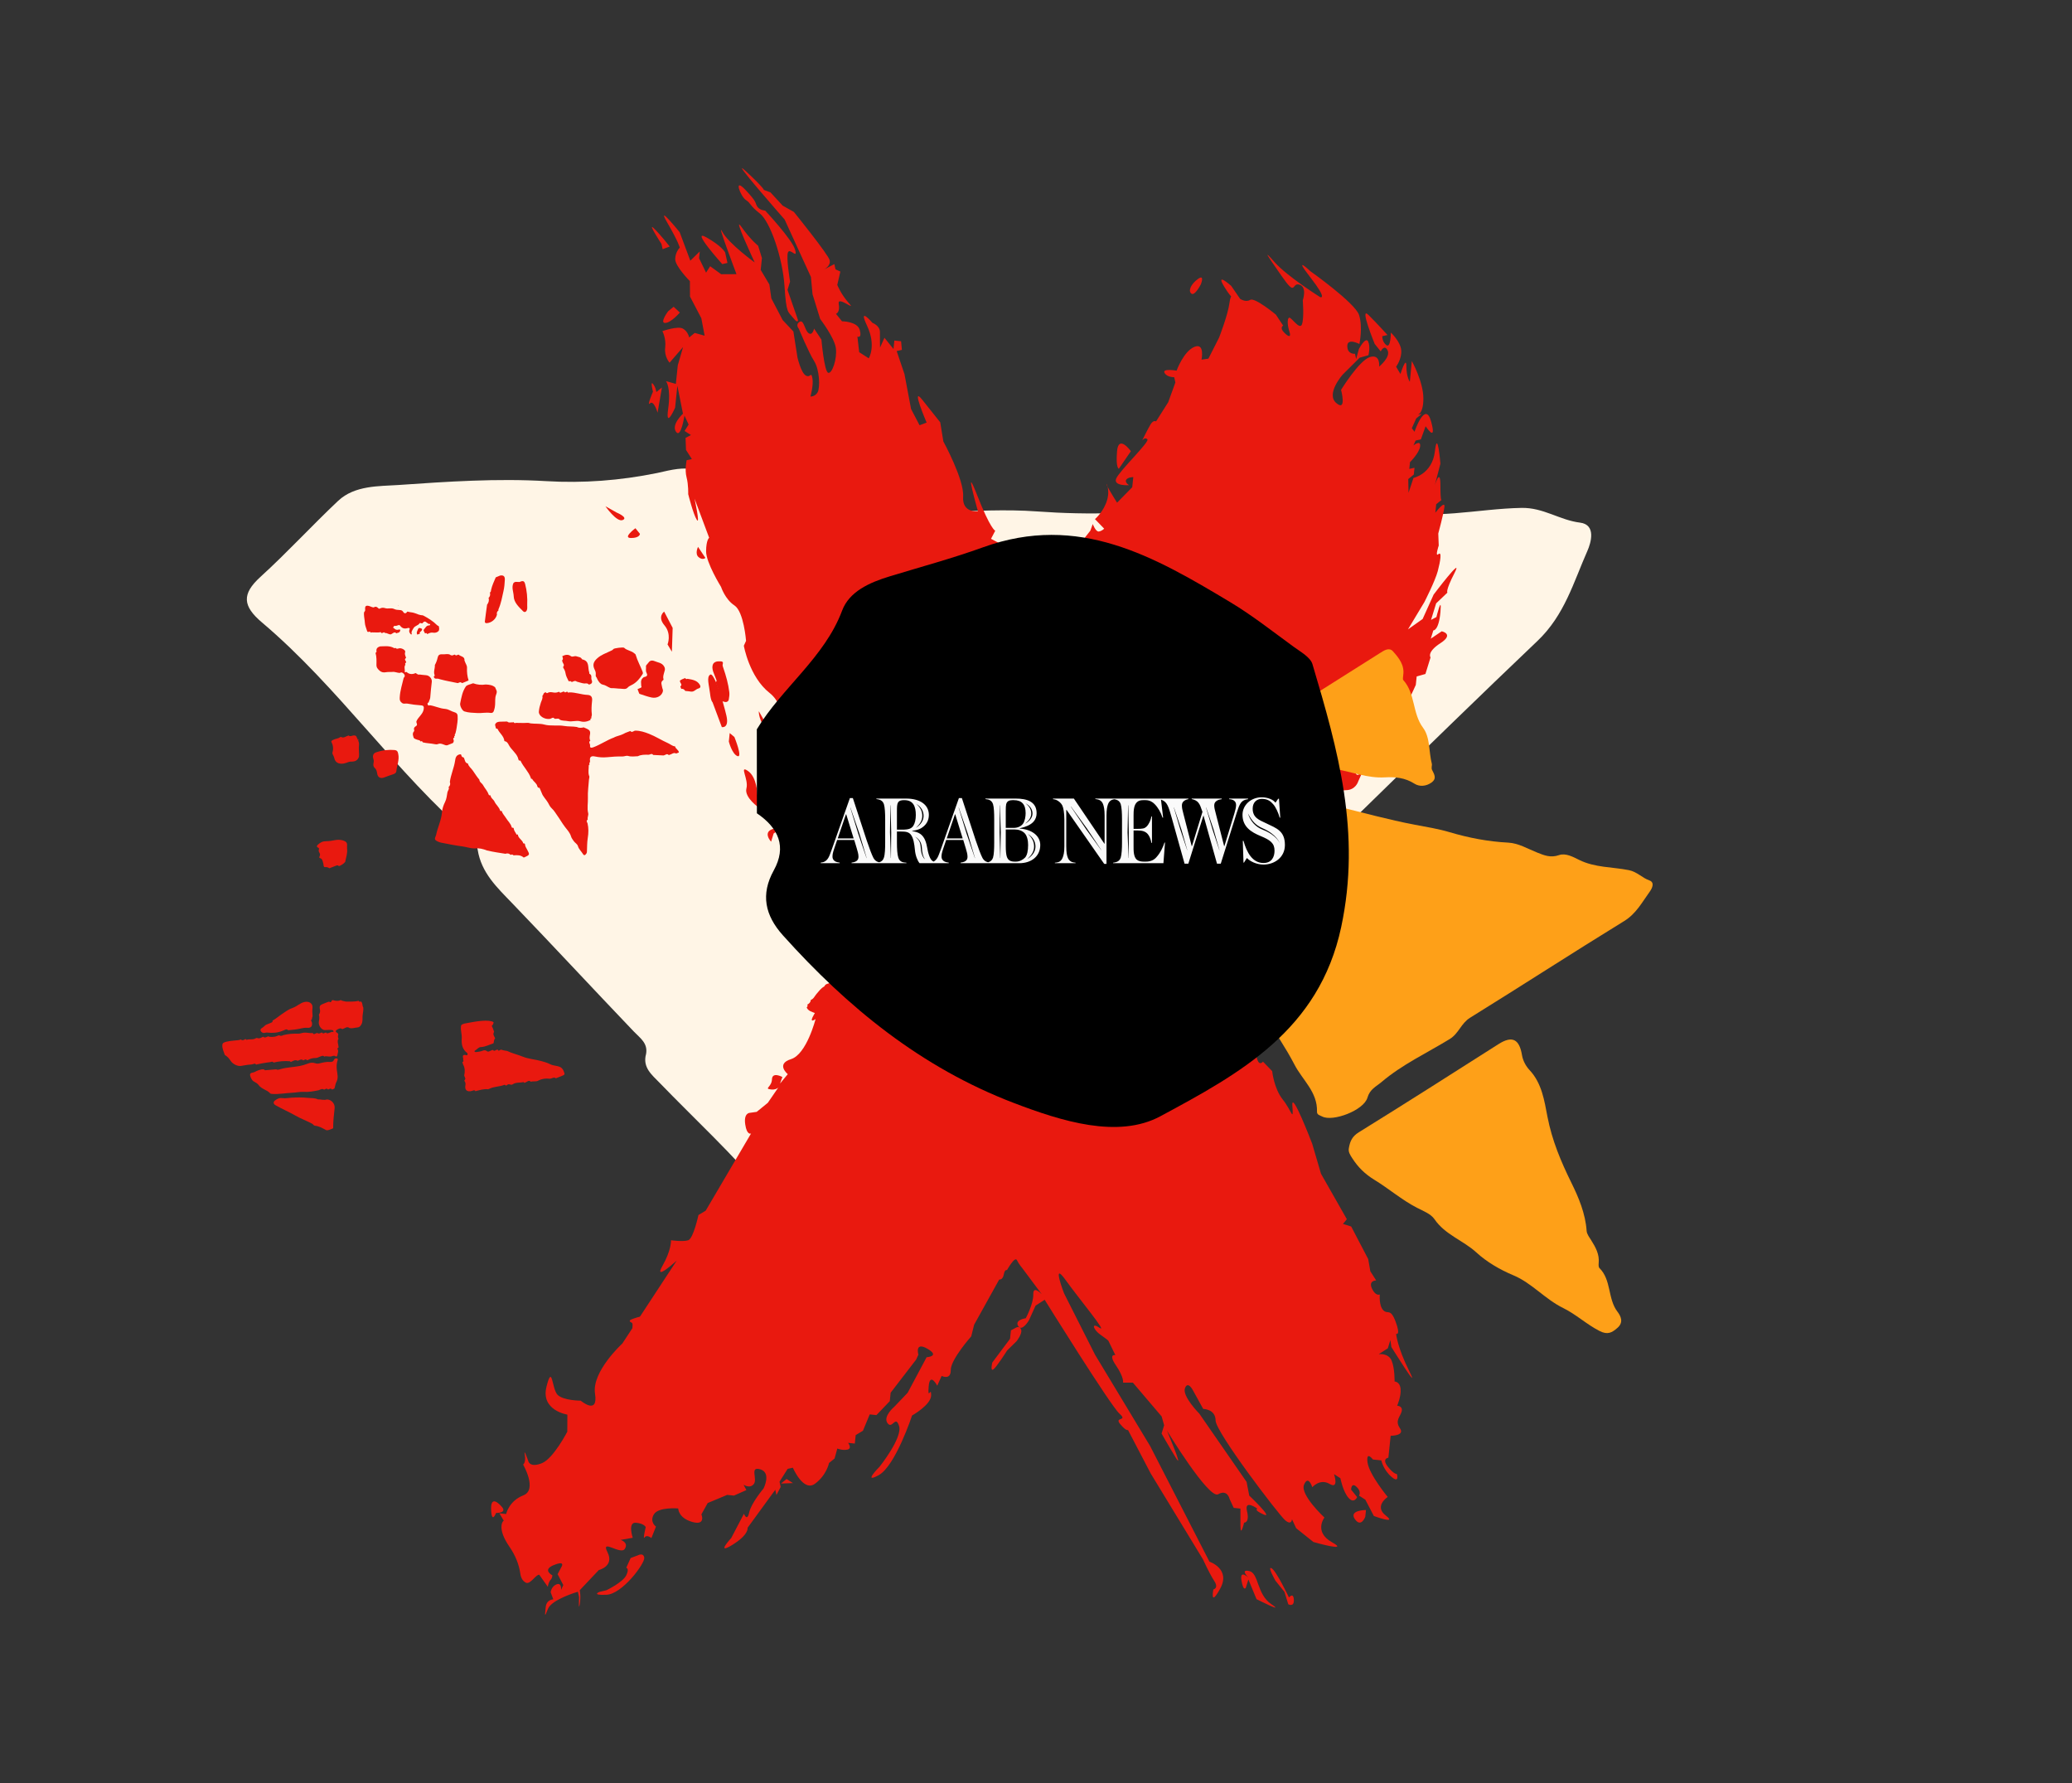
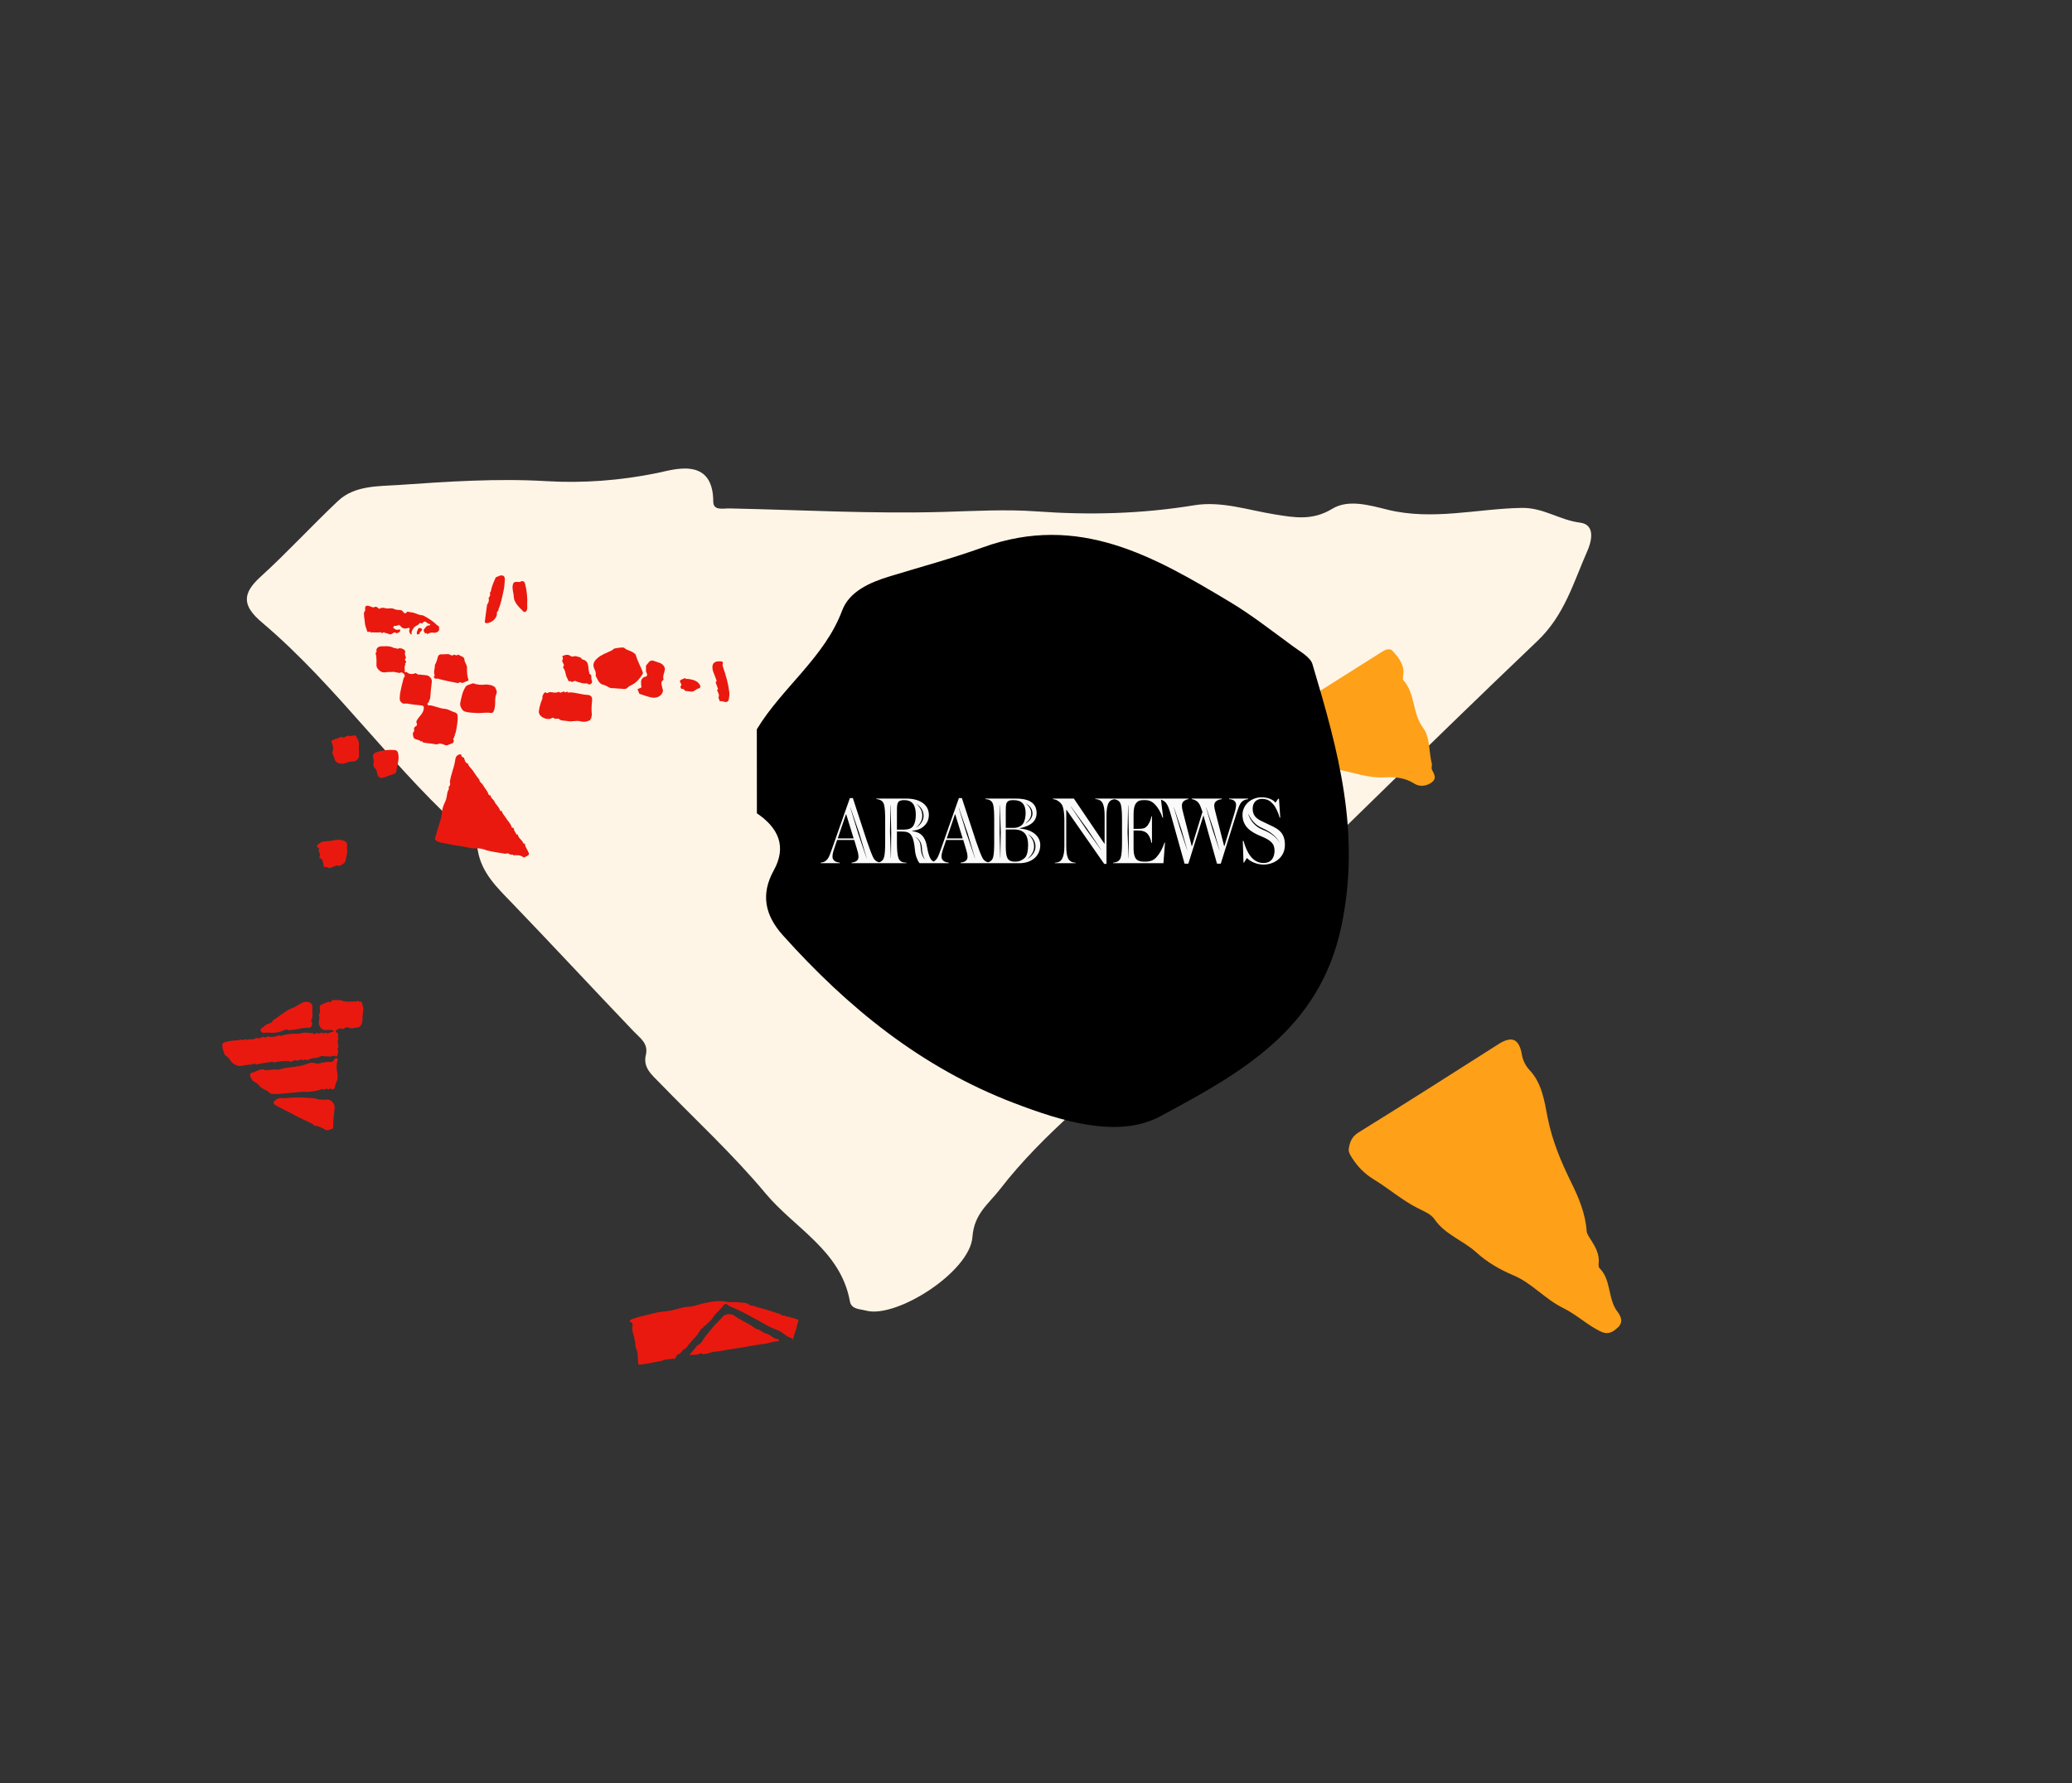
<svg xmlns="http://www.w3.org/2000/svg" width="616" height="530" viewBox="0 0 616 530" fill="none">
  <rect x="0" y="0" width="616" height="530" fill="#333333" stroke="none" />
  <path d="M188.413 306.605C190.299 308.58 192.66 310.071 192.075 313.302C190.959 317.34 193.837 319.522 196.139 321.914C206.682 332.815 217.921 343.141 227.6 354.752C236.262 365.13 249.945 371.736 252.665 386.792C253.112 389.235 255.537 389.075 257.503 389.593C266.493 391.984 288.357 378.061 289.103 367.698C289.6 360.747 293.926 357.874 297.292 353.516C310.299 336.651 327.333 323.862 342.633 309.348C348.592 303.707 348.757 295.488 354.679 289.813C389.007 256.913 422.653 223.286 457.105 190.5C465.166 182.822 467.808 173.049 471.926 163.759C472.98 161.385 474.627 155.948 469.717 155.35C463.688 154.614 458.851 150.84 452.319 150.976C439.081 151.229 425.885 154.802 412.497 151.504C407.223 150.209 400.886 148.313 396.103 151.229C390.169 154.833 384.895 153.863 378.857 152.889C370.985 151.609 363.051 148.875 355.05 150.191C339.482 152.742 323.932 153.159 308.256 152.022C299.017 151.35 289.662 151.902 280.513 152.169C259.263 152.78 238.114 151.578 216.918 151.133C214.944 151.097 212.06 151.879 212.053 149.115C212.007 135.566 200.218 139.624 195.355 140.61C184.331 142.851 173.351 143.671 162.435 143.024C147.679 142.154 132.978 143.162 118.392 144.173C112.72 144.56 105.464 144.232 100.534 148.873C92.693 156.263 85.39 164.242 77.42 171.491C71.811 176.59 72.134 180.16 77.888 185.033C100.723 204.338 117.528 229.539 140.188 249.08C141.128 249.891 141.81 251.337 142.012 252.592C143.088 259.427 147.741 263.791 152.232 268.445C164.38 281.071 176.297 293.93 188.413 306.605Z" fill="#FFF5E6" />
-   <path d="M154.689 467.771C154.301 465.02 153.23 462.366 151.475 459.809C149.72 457.252 148.929 455.136 149.103 453.461C149.172 452.791 149.391 452.307 149.758 452.007L148.468 449.838L150.466 450.051C150.466 450.051 151.3 446.167 155.586 444.502C159.871 442.837 155.524 435.353 155.524 435.353C155.524 435.353 156.438 434.763 156.012 432.408C155.586 430.054 157.126 434.508 157.126 434.508C157.126 434.508 157.7 436.325 161.122 434.934C164.543 433.542 168.656 425.579 168.656 425.579L168.677 420.502C168.677 420.502 160.7 419.279 162.465 412.221C164.231 405.163 164.04 412.853 165.753 414.603C167.467 416.353 172.642 416.353 172.642 416.353C172.642 416.353 177.915 420.822 176.897 414.267C175.88 407.713 185.004 399.386 185.004 399.386L201.196 374.701C201.196 374.701 194.188 381.131 196.929 376.322C199.671 371.512 199.487 368.674 199.487 368.674C199.487 368.674 203.059 369.176 204.601 368.674C206.144 368.171 207.648 361.167 207.648 361.167L209.802 359.873L223.289 336.931C223.289 336.931 222.043 337.616 221.551 334.206C221.059 330.796 222.914 330.796 222.914 330.796L224.964 330.507L228.273 327.812L231.843 322.605C231.843 322.605 231.352 324.11 229.189 323.846C227.026 323.583 229.419 323.18 229.501 320.832C229.584 318.484 232.602 320.147 232.602 320.147L231.895 322.103L234.205 319.302C234.205 319.302 230.532 316.282 235.173 314.834C239.813 313.385 242.467 302.914 242.467 302.914C242.467 302.914 240.198 304.617 242.124 301.353C244.05 298.089 244.901 296.86 246.193 296.2C247.485 295.54 245.433 298.659 245.433 298.659L250.917 289.593C250.917 289.593 248.044 292.364 247.764 290.78C247.485 289.197 249.523 288.428 249.523 288.428L248.68 286.815C248.68 286.815 249.523 282.027 251.937 284.622C254.352 287.218 251.968 289.197 251.968 289.197C251.968 289.197 260.877 278.692 260.574 274.369C260.272 270.046 259.837 274.498 255.157 267.496C250.477 260.495 242.95 240.181 233.087 227.758C223.223 215.335 231.759 222.3 228.53 218.13C225.3 213.959 225.6 211.41 225.6 211.41L230.371 219.85L231.818 220.512C231.818 220.512 234.817 210.721 228.78 205.967C222.743 201.212 221.143 191.947 221.143 191.947L221.799 190.493C221.799 190.493 221.143 181.802 218.345 179.966C215.547 178.13 214.371 174.463 214.371 174.463C214.371 174.463 209.88 167.239 209.918 163.83C209.956 160.422 210.834 159.865 210.834 159.865L206.485 148.227C206.485 148.227 208.229 156.209 207.159 154.525C206.088 152.841 204.601 146.877 204.601 146.877C204.601 146.877 204.705 144.147 204.113 141.879C203.521 139.612 204.134 136.802 204.134 136.802L205.685 136.46L203.947 133.735L203.812 130.165L205.415 129.32L203.521 128.102L204.728 126.199L203.49 123.528C203.49 123.528 202.447 130.478 200.972 128.339C199.496 126.199 203.043 122.972 203.043 122.972L201.378 114.668L200.702 121.199C200.702 121.199 197.758 127.891 198.652 121.488C199.545 115.086 197.986 113.291 197.986 113.291L200.931 114.113L201.503 108.587L203.075 103.167L199.058 107.818C199.058 107.818 197.426 106.005 197.758 103.315C198.09 100.625 196.929 98.438 196.929 98.438C196.929 98.438 201.503 96.808 203.043 97.692C204.582 98.576 204.886 100.313 204.886 100.313L206.54 98.965L209.485 99.787L208.507 94.604L205.136 88.149L205.105 83.575C205.105 83.575 200.702 79.137 200.735 77.014C200.769 74.891 202.099 73.604 202.099 73.604C202.099 73.604 201.753 71.985 198.332 66.092C194.912 60.199 202.068 69.029 202.068 69.029L205.23 77.493L208.04 74.745L207.832 76.755L209.913 81.04L211.12 79.137L214.408 81.519L218.955 81.496C218.955 81.496 212.814 65.297 214.71 68.853C216.607 72.41 224.366 78.009 224.366 78.009C224.366 78.009 217.571 63.441 220.412 67.43C223.254 71.418 225.386 73.039 225.386 73.039L226.52 76.715L226.155 80.232L228.735 84.57L229.318 88.696L232.689 95.15L235.873 98.537L237.09 106.285C237.09 106.285 238.135 110.814 239.566 111.628C240.997 112.443 241.087 110.294 241.511 112.344C241.936 114.393 240.939 117.87 240.939 117.87C240.939 117.87 242.353 117.958 243.093 116.576C243.833 115.194 243.696 109.955 242.032 107.32C240.368 104.686 237.475 97.692 237.475 97.692C237.475 97.692 236.388 96.551 237.683 95.682C238.979 94.814 239.168 98.102 240.368 99.016C241.567 99.931 242.022 97.669 242.022 97.669L244.207 100.949C244.207 100.949 245.034 110.427 246.215 110.814C247.395 111.2 248.94 106.563 248.494 103.438C248.048 100.313 243.833 94.814 243.833 94.814L241.565 87.462L241.087 82.332L233.263 65.244C233.263 65.244 216.27 45.887 221.631 50.798C226.991 55.71 227.103 56.461 227.103 56.461L229.049 57.176L232.68 61.119L236.02 62.999C236.02 62.999 246.215 75.594 246.654 77.338C247.093 79.082 244.843 80.192 244.843 80.192L248.048 78.502L248.391 80.063L249.837 80.725L248.922 84.691C248.922 84.691 249.99 87.462 252.397 90.14C254.803 92.819 248.858 87.739 249.348 90.323C249.837 92.907 248.536 93.284 248.536 93.284L250.326 95.506C250.326 95.506 254.904 95.506 255.611 98.102C256.319 100.697 254.904 100.058 254.904 100.058L255.434 104.686L258.275 106.512C258.275 106.512 260.591 102.825 257.765 96.808C254.94 90.79 259.368 95.963 259.368 95.963C259.368 95.963 261.636 96.808 261.605 98.74C261.574 100.674 261.636 103.315 261.636 103.315L262.947 100.407L265.631 103.741L265.891 101.229L267.889 101.442L268.128 104.007L266.578 104.35L268.898 111.2L270.854 121.567L273.382 126.408L275.484 125.616C275.484 125.616 270.637 114.352 274.19 118.834C277.742 123.317 279.531 125.539 279.531 125.539L280.457 131.225C280.457 131.225 286.676 142.576 286.335 147.597C285.994 152.618 290.742 151.976 290.742 151.976C290.742 151.976 286.335 136.541 290.435 147.018C294.534 157.495 295.886 157.758 295.886 157.758L294.627 160.163L297.02 161.434L299.736 169.342C299.736 169.342 305.905 176.581 306.217 179.565C306.529 182.549 306.217 184.763 306.217 184.763L307.819 183.918C307.819 183.918 306.217 178.765 308.288 179.397C310.359 180.029 309.63 181.063 309.63 181.063C309.63 181.063 308.288 181.614 308.475 182.464C308.662 183.314 309.318 184.078 309.318 184.078L311.888 178.765L315.249 175.567L314.958 173.505L312.357 174.243C312.357 174.243 311.471 174.912 311.566 172.127C311.662 169.342 314.272 170.384 314.272 170.384L324.168 157.725L324.875 155.769C324.875 155.769 325.737 158.11 326.665 157.992C327.593 157.873 328.267 157.147 328.267 157.147L325.531 154.315C325.531 154.315 328.154 152.087 329.152 148.606C330.151 145.126 328.499 142.869 329.102 144.327C329.487 145.256 332.097 149.428 332.097 149.428L336.613 144.83L336.925 141.816C336.925 141.816 335.344 141.816 334.824 142.608C334.303 143.4 335.666 144.222 335.666 144.222C335.666 144.222 330.946 144.55 331.827 142.289C332.708 140.027 341.859 131.333 341.119 130.581C340.38 129.829 339.569 130.924 339.569 130.924C339.569 130.924 341.238 127.496 342.087 126.113C342.937 124.731 343.69 125.268 343.69 125.268L347.311 119.559L349.434 113.691L349.091 112.13C349.091 112.13 346.902 112.178 346.198 110.806C345.495 109.434 349.799 110.174 349.799 110.174C349.799 110.174 351.868 104.45 355.075 103.118C358.281 101.786 357.207 106.901 357.207 106.901L359.257 106.611L362.431 100.347C362.431 100.347 365.091 93.53 365.522 90.01C365.953 86.49 366.847 89.958 363.993 85.276C361.139 80.594 366.043 84.987 366.043 84.987L368.675 88.823C368.675 88.823 370.316 89.973 371.672 89.142C373.027 88.311 379.298 93.51 379.298 93.51L381.483 96.791C381.483 96.791 380.307 97.36 381.775 98.853C383.242 100.347 383.896 100.231 383.325 98.511C382.754 96.791 382.63 94.74 383.242 94.439C383.854 94.138 386.415 98.305 387.081 96.372C387.747 94.439 387.311 89.285 387.311 89.285C387.311 89.285 388.707 85.268 386.281 84.604C383.854 83.94 385.508 88.524 380.995 82.009C376.483 75.495 375.326 73.882 379.04 78.044C382.754 82.207 392.461 88.311 392.461 88.311C392.461 88.311 394.921 89.329 389.538 82.412C384.155 75.495 389.538 80.594 389.538 80.594C389.538 80.594 402.834 90.01 404.032 93.608C405.229 97.205 404.146 102.254 404.146 102.254C404.146 102.254 400.512 100.347 400.545 102.886C400.579 105.426 402.834 105.162 402.834 105.162L403.178 106.722L403.989 103.761C403.989 103.761 406.006 99.932 406.747 101.516C407.487 103.099 406.83 105.588 406.83 105.588L404.229 106.326L399.161 111.373C399.161 111.373 394.084 117.082 397.277 119.807C400.47 122.531 398.692 115.895 398.692 115.895C398.692 115.895 404.072 107.125 407.277 106.144C410.482 105.162 410.014 108.975 410.014 108.975C410.014 108.975 413.494 106.144 412.532 104.164C411.57 102.185 410.482 104.454 410.482 104.454L408.693 102.231C408.693 102.231 404.017 90.829 406.83 93.608C409.642 96.386 412.501 99.59 412.501 99.59L410.951 99.932C410.951 99.932 410.884 101.671 412.189 102.604C413.494 103.537 413.494 98.853 413.494 98.853C413.494 98.853 416.35 101.516 416.58 104.088C416.809 106.66 415.06 109.005 415.06 109.005L416.35 111.174C416.35 111.174 418.109 105.588 418.109 108.822C418.109 112.056 419.139 113.503 419.139 113.503L419.731 107.316C419.731 107.316 423.188 113.503 423.165 118.504C423.143 123.504 421.146 123.367 421.146 123.367L422.697 123.025L421.042 124.372L419.731 127.28L420.532 128.344C420.532 128.344 423.723 118.834 425.485 125.354C427.247 131.874 423.831 126.701 423.831 126.701L422.415 130.614L420.865 130.956L420.209 132.41C420.209 132.41 422.415 130.614 422.207 132.623C421.999 134.632 419.189 137.38 419.189 137.38L418.981 139.39L420.532 139.047L420.323 141.057L418.669 142.404L418.752 146.476L420.219 142.061C420.219 142.061 425.819 140.934 426.598 134.107C427.377 127.28 428.232 137.836 428.232 137.836L426.556 144.261C426.556 144.261 428.232 138.781 428.232 144.261C428.232 149.74 428.637 148.546 428.637 148.546L426.982 149.893L426.722 152.405C426.722 152.405 429.679 148.546 429.427 150.662C429.176 152.778 427.596 158.593 427.596 158.593L427.731 162.163C427.731 162.163 426.556 165.66 427.629 164.723C428.703 163.787 428.232 166.784 427.449 169.752C426.667 172.72 423.463 178.977 423.463 178.977L418.583 187.091L422.943 184.001L426.221 176.732C426.221 176.732 435.301 164.723 432.444 170.284C429.586 175.845 430.321 176.153 430.321 176.153L426.96 179.35L425.44 184.267L427.043 183.422C427.043 183.422 428.737 176.411 428.232 181.983C427.726 187.556 426.127 187.388 426.127 187.388L425.367 189.846L428.624 187.654C428.624 187.654 432.444 188.465 428.259 191.17C424.075 193.876 425.294 195.426 425.294 195.426L423.774 200.343L421.173 201.081L420.913 203.593C420.913 203.593 416.58 213.397 414.721 214.615C412.862 215.833 412.827 213.397 412.827 213.397L412.91 217.469L409.445 221.671L408.685 224.13C408.685 224.13 407.241 224.94 406.531 225.424C405.822 225.908 405.772 227.882 405.772 227.882C405.772 227.882 402.877 227.882 403.066 229.626C403.255 231.369 405.116 229.336 405.116 229.336L403.805 232.244C403.805 232.244 403.066 234.927 399.996 234.886C396.926 234.844 396.375 240.594 396.375 240.594L396.01 244.111L389.028 253.017L386.874 254.311L383.357 259.015C383.357 259.015 381.972 256.307 381.255 259.807C380.537 263.307 381.494 262.372 381.494 262.372C381.494 262.372 389.806 255.525 390.478 256.501C391.15 257.477 385.698 260.789 385.698 260.789L383.835 264.145L381.182 265.386C381.182 265.386 383.357 266.295 381.972 267.502C380.588 268.709 380.318 268.85 380.318 268.85L377.144 275.114C377.144 275.114 376.182 275.145 375.542 275.959C374.901 276.774 374.73 278.92 374.73 278.92L368.694 288.435C368.694 288.435 370.731 291.951 368.33 291.951C365.928 291.951 366.124 293.748 366.124 293.748L367.601 298.985C367.601 298.985 371.068 300.639 371.523 304.99C371.979 309.341 372.605 309.168 372.605 309.168L373.947 310.835L373.739 312.845C373.739 312.845 373.096 312.455 373.739 314.745C374.382 317.035 375.477 315.57 375.477 315.57L378.213 318.401C378.213 318.401 378.74 323.583 381.376 326.865C384.012 330.146 384.597 333.799 384.216 328.691C383.835 323.583 390.115 339.986 390.115 339.986L392.727 348.899L400.415 362.417L399.26 363.817L401.705 364.586L406.762 374.267L407.396 377.89L409.134 380.615C409.134 380.615 406.762 380.615 407.874 383.021C408.987 385.426 410.215 384.794 410.215 384.794C410.215 384.794 409.892 388.105 411.245 389.475C412.599 390.845 413.357 388.689 414.929 392.915C416.5 397.141 415.064 396.485 415.064 396.485C415.064 396.485 415.374 400.397 418.965 407.567C422.555 414.737 413.648 400.397 413.648 400.397L413.357 398.335L412.597 400.793L409.892 402.536C409.892 402.536 412.762 402.115 413.731 404.469C414.701 406.823 414.605 410.658 414.605 410.658C414.605 410.658 416.196 410.658 416.394 412.88C416.593 415.102 415.375 417.85 415.375 417.85C415.375 417.85 417.1 417.91 416.717 419.517C416.334 421.124 414.605 422.254 416.196 424.541C417.787 426.828 413.439 426.786 413.439 426.786L412.762 433.317C412.762 433.317 410.723 433.541 412.563 435.923C414.404 438.305 415.29 438.158 415.29 438.158C415.29 438.158 416.13 441.096 413.688 439.003C411.245 436.91 410.66 434.109 410.66 434.109L408.163 433.843C408.163 433.843 406.102 431.097 406.56 434.688C407.019 438.279 412.563 444.978 412.563 444.978C412.563 444.978 408.379 447.705 411.991 450.504C415.602 453.303 408.443 450.634 408.443 450.634L405.914 445.793L404.021 444.575C404.021 444.575 404.859 443.408 403.282 441.957C401.705 440.506 401.68 442.802 401.68 442.802L403.469 445.024C403.469 445.024 402.58 447.117 400.92 445.261C399.26 443.404 398.496 439.415 398.496 439.415L396.602 438.197C396.602 438.197 398.17 442.795 395.291 441.105C392.412 439.415 390.14 442.08 390.14 442.08C390.14 442.08 388.969 438.305 387.695 441.311C386.421 444.317 393.75 451.099 393.75 451.099C393.75 451.099 390.478 455.353 396.018 458.452C401.559 461.55 390.472 458.368 390.472 458.368L385.343 454.266L384.105 451.595C384.105 451.595 384.017 453.581 382.055 451.884C380.093 450.187 361.415 425.694 361.392 422.254C361.369 418.814 357.709 418.814 357.709 418.814L354.733 413.417C354.733 413.417 353.167 410.262 352.288 412.649C351.409 415.035 356.554 420.214 356.554 420.214L370.61 440.506L371.399 444.575C371.399 444.575 378.815 451.595 375.666 450.187C372.518 448.779 373.825 448.467 373.825 448.467C373.825 448.467 369.86 445.552 370.724 449.152C371.588 452.752 369.86 452.616 369.86 452.616C369.86 452.616 368.778 457.248 368.778 453.506C368.778 449.763 368.778 448.437 368.778 448.437L366.78 448.224L365.542 445.552C365.542 445.552 364.905 442.606 362.15 444.175C359.396 445.744 346.939 425.284 346.939 425.284C346.939 425.284 352.118 437.507 349.561 433.317C347.003 429.127 345.336 426.129 345.336 426.129L346.096 423.671L345.358 421.052L336.805 410.998H333.887C333.887 410.998 334.217 409.464 331.78 405.891C329.342 402.318 331.593 402.824 331.593 402.824L329.512 398.539C329.512 398.539 329.305 398.263 327.171 396.765C325.036 395.268 324.247 392.92 326.879 394.702C329.512 396.485 320.942 386.262 316.746 380.416C312.549 374.571 316.329 384.435 316.329 384.435L325.547 402.687L341.923 429.829L359.568 464.216C359.568 464.216 365.953 466.349 362.783 472.178C359.613 478.007 360.733 472.467 360.733 472.467C360.733 472.467 362.419 472.137 360.994 469.955C359.568 467.774 357.623 463.501 357.623 463.501L342.089 437.973L335.347 425.064C335.347 425.064 334.865 425.53 333.006 423.291C331.148 421.052 335.488 422.597 332.819 420.224C330.151 417.85 310.575 386.361 310.575 386.361L307.87 388.105L305.903 392.466C305.903 392.466 303.82 396.021 302.698 394.156C301.575 392.291 304.956 391.857 304.956 391.857C304.956 391.857 307.265 387.612 307.192 384.748C307.119 381.883 309.732 384.748 309.732 384.748L303.968 377.023C303.968 377.023 302.928 375.822 302.32 374.571C301.712 373.32 299.369 377.548 299.369 377.548C299.369 377.548 298.711 377.204 298.414 378.871C298.117 380.538 297.059 380.349 297.059 380.349L289.608 393.777L288.744 397.24C288.744 397.24 282.613 404.13 282.657 407.257C282.7 410.385 279.951 409 279.951 409L278.64 411.908C278.64 411.908 276.447 407.713 276.091 412.144C275.734 416.576 276.864 411.908 276.829 414.763C276.794 417.617 271.158 420.761 271.158 420.761C271.158 420.761 266.217 435.756 261.241 438.496C256.264 441.237 261.501 435.985 261.501 435.985C261.501 435.985 268.377 427.35 267.297 423.905C266.217 420.46 265.296 425.007 263.853 423.03C262.41 421.052 265.872 418.166 265.872 418.166L269.837 414.017L275.477 403.444C275.477 403.444 279.62 403.187 275.737 400.932C271.854 398.678 273.032 402.676 273.032 402.676L272.376 404.13L264.79 413.987L264.53 416.499L260.565 420.647L258.568 420.434L256.549 425.298L254.395 426.593L254.134 429.104L252.137 428.891C252.137 428.891 253.431 430.581 251.928 430.901C250.426 431.22 248.932 430.581 248.932 430.581L248.12 433.542L246.465 434.89C246.465 434.89 245.759 438.496 242.293 441.048C238.826 443.599 235.717 436.283 235.717 436.283L234.166 436.626L231.752 440.432L232.095 441.992L230.836 444.398L230.493 442.837L222.251 454.149C222.251 454.149 222.743 456.151 217.683 459.249C212.623 462.346 217.392 457.186 217.392 457.186L221.169 449.97C221.169 449.97 222.12 452.466 222.72 449.627C223.319 446.789 226.997 442.465 226.997 442.465C226.997 442.465 229.399 437.801 226.071 436.779C222.743 435.756 225.3 439.64 224.104 441.14C222.908 442.641 221.056 441.323 221.056 441.323L221.898 442.937L218.194 444.574L216.196 444.361L210.39 446.789L208.527 450.146C208.527 450.146 209.956 453.602 205.77 452.392C201.583 451.181 201.639 448.396 201.639 448.396C201.639 448.396 195.726 447.882 194.386 450.162C193.047 452.442 195.021 453.785 195.021 453.785L193.658 457.195C193.658 457.195 192.313 456.062 191.66 456.982C191.006 457.902 191.972 453.968 191.972 453.968C191.972 453.968 191.631 452.896 189.08 452.644C186.528 452.392 188.112 457.112 188.112 457.112L184.511 457.744C184.511 457.744 186.988 458.483 185.749 460.416C184.511 462.349 178.48 457.195 180.599 461.39C182.718 465.585 178.028 466.703 178.028 466.703L172.357 472.702C172.357 472.702 172.759 474.446 172.357 476.865C171.955 479.283 172.149 474.711 172.149 474.711L171.806 473.151C171.806 473.151 163.968 475.425 162.876 478.297C161.784 481.17 162.021 480.017 162.243 477.718C162.465 475.419 164.501 475.419 164.501 475.419L163.71 473.303C163.71 473.303 163.898 471.555 165.469 470.951C167.041 470.348 166.811 472.618 166.811 472.618L167.467 471.164L165.781 467.937L167.041 465.532C167.041 465.532 167.965 463.828 164.543 465.266C161.122 466.703 164.231 468.28 164.231 468.28C164.162 468.95 163.943 469.434 163.575 469.734C163.173 470.368 162.937 471.02 162.868 471.69L160.319 468.1C159.32 467.993 157.724 470.972 156.427 470.495C155.463 470.054 154.884 469.146 154.689 467.771ZM233.23 85.049C232.689 76.715 229.008 65.886 225.875 63.441C222.743 60.996 223.304 60.444 221.745 59.445C220.185 58.447 217.928 52.55 221.558 56.378C225.187 60.205 224.366 60.109 225.085 61.325C225.804 62.541 227.478 62.596 227.478 62.596C227.478 62.596 235.529 71.194 236.373 74.21C237.217 77.227 234.885 73.604 234.272 75.002C233.658 76.4 234.885 83.702 234.885 83.702L234.125 86.161L237.236 95.127C237.236 95.127 237.308 96.395 235.79 94.465C234.272 92.534 233.772 93.383 233.23 85.049ZM211.091 206.112C210.834 203.762 209.956 201.212 211.164 200.533C212.373 199.854 215.071 208.861 215.96 212.727C216.85 216.593 214.597 216.137 214.597 216.137L211.83 208.731C211.83 208.731 211.349 208.463 211.091 206.112ZM300.544 395.45L302.146 394.605C302.146 394.605 303.217 394.05 303.593 395.268C303.968 396.485 302.229 398.678 302.229 398.678L299.42 401.426C299.42 401.426 296.25 406.45 295.299 407.081C294.348 407.713 295.008 405.018 295.008 405.018L300.284 397.962L300.544 395.45ZM371.139 469.513L370.379 471.972C370.379 471.972 369.667 473.256 369.089 469.802C368.51 466.349 371.191 469.011 371.191 469.011C371.191 469.011 368.51 466.349 371.399 467.001C374.288 467.654 373.563 473.88 377.954 476.842C382.345 479.805 373.563 475.359 373.563 475.359L371.139 469.513ZM178.22 473.199L180.296 472.702C180.296 472.702 185.139 470.39 186.176 468.28C187.212 466.17 186.176 466.048 186.176 466.048L187.487 463.14L189.589 462.349C189.589 462.349 191.325 461.39 191.535 463.064C191.744 464.738 185.004 473.866 180.296 474.056C175.589 474.246 178.22 473.199 178.22 473.199ZM197.534 185.874C195.342 183.283 197.451 181.802 197.451 181.802L199.98 186.643L199.75 193.729L198.46 191.56C198.46 191.56 199.727 188.465 197.534 185.874ZM194.126 116.435C194.126 116.435 193.262 113.052 194.126 114.113C194.99 115.173 195.125 116.541 195.125 116.541L196.779 115.194L195.499 122.676C195.499 122.676 194.372 118.834 193.262 119.898C192.152 120.962 194.126 116.435 194.126 116.435ZM244.05 282.766C244.928 280.243 246.652 282.027 246.652 282.027L248.285 285.757L246.631 287.104C246.631 287.104 243.173 285.288 244.05 282.766ZM198.622 92.534L200.277 91.187L202.118 92.907C202.118 92.907 199.496 95.963 197.758 95.997C196.021 96.032 198.622 92.534 198.622 92.534ZM238.016 267.901L236.778 265.229C236.778 265.229 234.672 261.393 237.538 262.771C240.404 264.149 242.37 270.046 240.149 271.684C237.928 273.322 238.307 269.964 238.307 269.964L238.016 267.901ZM221.912 234.354C222.638 231.64 219.616 227.297 222.338 229.152C225.06 231.007 225.157 236.055 225.157 236.055L225.74 240.181C225.74 240.181 221.186 237.069 221.912 234.354ZM381.866 473.196L379.182 469.863C379.182 469.863 376.626 465.372 378.048 466.186C379.47 467.001 383.208 474.863 383.208 474.863C383.208 474.863 384.528 473.196 384.655 475.525C384.782 477.854 383 476.872 383 476.872L381.866 473.196ZM216.678 220.422L216.938 217.91L218.332 219.074C218.332 219.074 220.888 225.363 219.258 224.76C217.628 224.157 216.678 220.422 216.678 220.422ZM209.913 70.506C214.683 73.166 215.584 75.042 215.584 75.042L216.27 78.162L214.72 78.505C214.72 78.505 205.142 67.847 209.913 70.506ZM194.372 67.846C196.417 69.809 199.102 73.284 199.102 73.284L197 74.076L196.657 72.516C196.657 72.516 192.327 65.883 194.372 67.846ZM332.097 134.121C331.659 139.229 332.639 139.328 332.639 139.328L336.208 134.121C336.208 134.121 332.534 129.014 332.097 134.121ZM356.158 82.917C358.281 81.391 357.001 84.53 357.001 84.53C357.001 84.53 355.216 88.067 354.191 87.278C353.167 86.49 354.035 84.443 356.158 82.917ZM207.525 162.56L209.71 165.84C209.71 165.84 208.939 166.632 207.712 165.627C206.485 164.622 207.525 162.56 207.525 162.56ZM402.793 451.555C400.92 448.86 406.102 448.86 406.102 448.86L405.893 450.87C405.893 450.87 404.665 454.25 402.793 451.555ZM188.91 157.02L190.252 158.687C190.252 158.687 190.252 159.927 187.599 159.927C184.946 159.927 188.91 157.02 188.91 157.02ZM230.175 246.303C233.926 245.433 230.005 247.746 230.005 247.746L229.246 250.205C229.246 250.205 226.423 247.173 230.175 246.303ZM235.748 440.858L232.2 440.988L233.854 439.64L235.748 440.858ZM185.123 154.584C183.333 155.323 179.993 150.482 179.993 150.482L183.333 152.362C183.333 152.362 186.912 153.845 185.123 154.584ZM149.176 447.882C150.882 449.81 147.469 449.732 147.469 449.732C147.469 449.732 146.263 452.984 146.023 449.07C145.782 445.155 147.469 445.954 149.176 447.882ZM234.271 255.312L235.457 258.486C235.457 258.486 236.778 259.848 235.249 260.495C233.72 261.142 234.271 255.312 234.271 255.312Z" fill="#E9190F" />
  <path d="M233.82 391.263C234.922 391.567 236.033 391.846 237.113 392.2C237.368 392.282 237.44 392.664 237.317 392.93C236.883 393.891 236.835 394.931 236.418 395.906C236.13 396.577 236.05 397.325 235.737 398.006C235.608 398.285 235.778 398.341 236.012 398.351C235.904 398.393 235.793 398.437 235.685 398.479C235.817 397.989 235.474 397.79 235.095 397.68C233.975 397.352 233.188 396.552 232.276 395.953C231.711 395.582 231.087 395.379 230.497 395.147C228.479 394.359 226.692 393.208 224.83 392.19C222.22 390.764 219.615 389.346 216.822 388.241C216.579 388.143 216.515 387.951 216.335 387.839C215.933 387.587 215.453 387.527 215.174 387.931C214.186 389.338 212.698 390.348 211.814 391.858C211.446 392.487 210.722 392.979 210.158 393.534C209.951 393.738 209.834 393.988 209.625 394.176C209.146 393.89 209.247 394.3 209.18 394.516C208.755 394.932 208.069 395.157 208.038 395.867L208.032 395.87C207.737 395.908 207.648 396.105 207.61 396.344C206.577 397.8 205.172 398.982 204.167 400.469C203.858 400.924 203.168 401.09 202.813 401.581C202.604 401.874 202.34 402.135 202.103 402.408C201.293 402.565 201.028 403.189 200.757 403.808C200.594 403.872 200.43 403.936 200.263 404.002C200.181 403.936 200.072 403.793 200.023 403.813C198.996 404.209 197.84 403.903 196.851 404.481C194.631 404.85 192.445 405.45 190.199 405.646C189.662 405.693 189.729 405.249 189.712 404.967C189.634 403.461 189.69 401.933 188.984 400.544C188.798 400.175 188.962 399.748 188.886 399.343C188.681 398.227 188.491 397.119 188.117 396.034C187.903 395.416 188.054 394.666 188.054 393.974C188.054 393.571 188.112 393.239 187.554 393.03C187.133 392.873 187.035 392.48 187.719 392.2C189.914 391.308 192.232 390.968 194.486 390.348C196.177 389.883 197.881 389.865 199.565 389.543C201.231 389.227 202.828 388.532 204.524 388.454C206.391 388.369 208.106 387.61 209.909 387.255C211.995 386.844 214.103 386.517 216.207 387.023C216.799 387.165 217.486 387 218.118 387.05C219.5 387.163 220.908 387.093 222.245 387.476C222.738 387.931 223.334 388.17 224.045 388.161C225.556 388.823 227.242 389.016 228.786 389.598C229.836 389.992 230.937 390.285 232.015 390.622C232.295 391.113 232.78 391.097 233.286 391.021C233.389 391.243 233.526 391.4 233.82 391.263Z" fill="#E9190F" />
-   <path d="M66.497 309.948C67.394 309.472 69.037 309.373 70.873 309.191C71.128 309.164 71.377 309.059 71.629 308.988C71.996 309.363 72.382 309.211 72.769 308.968C72.856 308.93 72.939 308.89 73.026 308.853C73.128 308.939 73.264 309.12 73.323 309.097C74.21 308.769 75.198 309.177 76.045 308.623C76.156 308.586 76.263 308.551 76.373 308.515C76.949 308.807 77.47 308.585 77.983 308.285C78.075 308.249 78.166 308.213 78.254 308.178C78.786 308.664 79.275 308.187 79.775 308.047C80.148 308.352 81.688 308.29 82.378 307.942C82.578 307.873 82.781 307.804 82.981 307.736C83.371 308.007 83.775 307.939 84.18 307.71C85.657 307.325 87.145 307.217 88.654 307.269C89.202 307.288 89.759 307.024 90.341 306.967C91.246 306.877 92.086 307.196 92.975 307.074C93.241 307.654 93.631 307.262 93.988 307.142C94.093 307.111 94.201 307.079 94.306 307.049C94.679 307.313 95.047 307.259 95.416 306.988C95.512 306.964 95.61 306.943 95.706 306.919C95.945 307.246 96.24 307.239 96.578 307.022C96.688 306.985 96.799 306.949 96.908 306.909C97.085 307.187 97.334 307.205 97.643 307.087C97.997 306.951 98.369 306.857 98.716 306.703C98.858 306.641 99.143 306.991 99.133 306.564C99.127 306.366 99.034 306.255 98.774 306.207C98.05 306.067 97.321 306.182 96.595 306.201C95.522 306.191 94.539 304.711 94.814 303.557C94.968 302.903 94.986 302.246 94.816 301.604C95.175 301.105 95.225 300.569 95.105 300.013C94.905 299.102 95.135 298.727 96.064 298.4C96.499 298.246 96.921 298.063 97.349 297.891C97.507 297.843 97.668 297.79 97.827 297.742C98.276 298.077 98.51 297.883 98.627 297.413C98.741 297.368 98.856 297.323 98.97 297.277C99.715 297.518 100.466 297.661 101.246 297.291L101.253 297.288C101.759 297.556 102.345 297.596 102.894 297.734C104.128 297.691 105.363 297.833 106.588 297.491C106.746 297.748 106.951 297.885 107.274 297.688L107.303 297.694C107.892 298.126 107.627 298.893 107.988 299.415C108.122 300.303 107.84 301.189 107.784 302.075C107.734 302.842 107.88 303.606 107.5 304.398C107.206 305.005 106.83 305.402 106.216 305.426C105.442 305.457 104.674 305.829 103.901 305.572C103.176 305.018 102.576 305.662 101.929 305.853C101.869 305.873 101.807 305.897 101.747 305.918C101.271 305.477 100.771 305.772 100.334 306.004C99.82 306.272 99.552 306.638 100.229 307.006C100.532 307.171 100.637 307.467 100.533 307.757C100.395 308.138 100.497 308.445 100.645 308.763C100.144 309.546 100.579 310.294 100.625 311.055C100.64 311.151 100.654 311.244 100.669 311.34C100.396 311.51 100.201 311.706 100.432 312.016C100.674 312.542 100.375 313.07 100.32 313.594C100.293 313.832 100.131 314.275 99.606 313.92C99.26 313.684 98.787 313.969 98.379 314.045C97.706 314.17 97.051 313.82 96.378 314.078C96.107 313.669 95.739 313.887 95.391 313.989C94.87 314.145 94.408 314.499 93.847 314.495C93.033 314.489 92.275 314.664 91.567 315.083C91.463 315.107 91.354 315.129 91.25 315.152C90.883 314.661 90.508 315.11 90.138 315.197L90.134 315.198C89.639 314.708 89.144 315.092 88.65 315.266C88.593 315.285 88.536 315.304 88.484 315.324C87.729 314.884 87.115 315.407 86.466 315.68L86.432 315.679C86.353 315.605 86.281 315.468 86.191 315.461C84.563 315.327 82.942 315.452 81.334 315.85C81.138 315.523 80.843 315.572 80.518 315.676C80.222 315.771 79.907 315.776 79.603 315.811C78.542 315.937 77.494 316.182 76.439 316.382C76.334 316.413 76.229 316.444 76.124 316.475C75.971 316.096 75.678 316.159 75.354 316.276C75.033 316.392 74.713 316.433 74.363 316.455C73.478 316.509 72.591 316.704 71.704 316.842C70.659 317.028 69.283 316.335 68.673 315.476C68.181 314.782 67.695 314.046 66.865 313.636C66.376 312.386 65.6 310.424 66.497 309.948Z" fill="#E9190F" />
-   <path d="M159.954 234.133C159.89 234.007 159.821 233.88 159.756 233.754C159.585 232.801 158.606 232.368 158.217 231.552C158.191 231.496 158.008 231.512 157.896 231.496C157.887 231.443 157.865 231.396 157.834 231.356C157.824 231.303 157.818 231.249 157.801 231.196C157.134 229.346 155.622 227.983 154.794 226.224C154.693 226.007 154.459 226.074 154.268 226.059C154.226 225.97 154.182 225.878 154.139 225.79C154.081 225.584 154.043 225.371 153.961 225.172C153.379 223.741 152 222.841 151.28 221.471C151.087 221.105 150.756 220.389 150.026 220.329C150.014 220.281 149.989 220.245 149.943 220.225C149.8 218.758 148.465 217.928 147.925 216.67C147.894 216.602 147.663 216.619 147.525 216.596C147.48 216.509 147.438 216.423 147.393 216.336C147.326 216.06 147.26 215.788 147.193 215.512C147.219 215.463 147.219 215.414 147.192 215.365C147.493 214.65 148.117 214.527 148.805 214.52C149.47 214.511 150.135 214.491 150.798 214.476C151.242 214.961 151.86 214.679 152.403 214.733C152.502 214.707 152.599 214.683 152.699 214.658C152.834 214.974 153.085 214.998 153.393 214.877C154.541 214.885 155.694 214.943 156.84 214.871C157.209 214.849 157.475 214.997 157.793 215.037C159.116 215.2 160.524 215.033 161.768 215.371C163.729 215.909 165.769 215.457 167.747 215.798C168.955 216.007 170.274 215.885 171.52 216.103C172.172 216.454 172.873 216.371 173.583 216.208C173.748 216.357 173.98 216.392 174.171 216.482C175.083 216.909 175.589 217.166 175.42 218.215C175.319 218.834 175.125 219.549 175.507 220.164C174.824 220.629 175.49 221.101 175.428 221.578C175.34 222.276 175.68 222.392 176.365 222.143C178.541 221.346 180.432 219.978 182.617 219.202C182.64 219.193 182.657 219.162 182.675 219.14C182.838 219.073 183.001 219.009 183.164 218.941C184.126 218.668 185.075 218.354 185.945 217.847C186.425 217.665 186.905 217.483 187.387 217.297C187.909 217.923 188.395 217.188 188.9 217.186C190.344 217.197 191.618 217.611 192.939 218.127C194.941 218.912 196.696 220.07 198.64 220.927C199.331 221.234 199.886 221.799 200.712 221.873C200.817 222.629 201.785 222.88 201.824 223.672C201.556 223.777 201.289 223.886 201.024 223.99C200.289 223.563 199.73 224.208 199.092 224.361C199.001 224.39 198.908 224.423 198.817 224.451C198.294 223.85 197.805 224.471 197.3 224.561C196.264 224.512 195.224 224.461 194.189 224.413C193.785 223.81 193.25 224.361 192.782 224.352C191.722 224.327 190.644 224.288 189.63 224.792C188.657 224.824 187.684 224.993 186.724 224.704C186.2 224.545 185.653 224.873 185.071 224.863C183.534 224.836 181.983 224.927 180.433 225.088C179.238 225.21 178.043 225.112 176.872 224.864C175.715 224.621 175.231 225.053 175.414 226.199C175.478 226.592 175.004 226.905 175.299 227.269C175.209 227.34 175.042 227.413 175.041 227.48C175.053 228.497 174.806 229.531 175.106 230.525C175.368 230.931 175.117 231.36 175.093 231.777C174.975 233.581 174.699 235.396 174.779 237.182C174.844 238.691 174.484 240.226 174.867 241.717C175.026 242.332 174.556 242.981 174.738 243.625C174.177 243.997 174.529 244.371 174.675 244.742C175.004 246.174 174.98 247.612 174.74 249.093C174.526 250.402 174.548 251.737 174.495 253.061C174.485 253.303 174.487 253.481 174.325 253.724C173.972 254.256 173.637 254.384 173.336 253.889C172.85 253.086 172.09 252.452 171.819 251.513C171.633 250.877 170.957 250.571 170.583 250.034C170.273 249.591 169.921 249.147 169.777 248.656C169.442 247.499 168.598 246.641 167.917 245.744C167.111 244.686 166.482 243.54 165.714 242.48C165.182 241.742 164.739 240.923 164.032 240.289C163.508 239.821 163.222 239.133 162.883 238.55C162.312 237.571 161.416 236.79 161.047 235.7C160.889 235.327 160.732 234.957 160.577 234.583C160.464 234.325 160.378 234.029 159.954 234.133Z" fill="#E9190F" />
+   <path d="M66.497 309.948C67.394 309.472 69.037 309.373 70.873 309.191C71.128 309.164 71.377 309.059 71.629 308.988C71.996 309.363 72.382 309.211 72.769 308.968C72.856 308.93 72.939 308.89 73.026 308.853C73.128 308.939 73.264 309.12 73.323 309.097C74.21 308.769 75.198 309.177 76.045 308.623C76.156 308.586 76.263 308.551 76.373 308.515C76.949 308.807 77.47 308.585 77.983 308.285C78.075 308.249 78.166 308.213 78.254 308.178C78.786 308.664 79.275 308.187 79.775 308.047C80.148 308.352 81.688 308.29 82.378 307.942C82.578 307.873 82.781 307.804 82.981 307.736C83.371 308.007 83.775 307.939 84.18 307.71C85.657 307.325 87.145 307.217 88.654 307.269C89.202 307.288 89.759 307.024 90.341 306.967C91.246 306.877 92.086 307.196 92.975 307.074C93.241 307.654 93.631 307.262 93.988 307.142C94.093 307.111 94.201 307.079 94.306 307.049C94.679 307.313 95.047 307.259 95.416 306.988C95.512 306.964 95.61 306.943 95.706 306.919C95.945 307.246 96.24 307.239 96.578 307.022C96.688 306.985 96.799 306.949 96.908 306.909C97.085 307.187 97.334 307.205 97.643 307.087C97.997 306.951 98.369 306.857 98.716 306.703C98.858 306.641 99.143 306.991 99.133 306.564C99.127 306.366 99.034 306.255 98.774 306.207C98.05 306.067 97.321 306.182 96.595 306.201C95.522 306.191 94.539 304.711 94.814 303.557C94.968 302.903 94.986 302.246 94.816 301.604C95.175 301.105 95.225 300.569 95.105 300.013C94.905 299.102 95.135 298.727 96.064 298.4C96.499 298.246 96.921 298.063 97.349 297.891C97.507 297.843 97.668 297.79 97.827 297.742C98.276 298.077 98.51 297.883 98.627 297.413C98.741 297.368 98.856 297.323 98.97 297.277L101.253 297.288C101.759 297.556 102.345 297.596 102.894 297.734C104.128 297.691 105.363 297.833 106.588 297.491C106.746 297.748 106.951 297.885 107.274 297.688L107.303 297.694C107.892 298.126 107.627 298.893 107.988 299.415C108.122 300.303 107.84 301.189 107.784 302.075C107.734 302.842 107.88 303.606 107.5 304.398C107.206 305.005 106.83 305.402 106.216 305.426C105.442 305.457 104.674 305.829 103.901 305.572C103.176 305.018 102.576 305.662 101.929 305.853C101.869 305.873 101.807 305.897 101.747 305.918C101.271 305.477 100.771 305.772 100.334 306.004C99.82 306.272 99.552 306.638 100.229 307.006C100.532 307.171 100.637 307.467 100.533 307.757C100.395 308.138 100.497 308.445 100.645 308.763C100.144 309.546 100.579 310.294 100.625 311.055C100.64 311.151 100.654 311.244 100.669 311.34C100.396 311.51 100.201 311.706 100.432 312.016C100.674 312.542 100.375 313.07 100.32 313.594C100.293 313.832 100.131 314.275 99.606 313.92C99.26 313.684 98.787 313.969 98.379 314.045C97.706 314.17 97.051 313.82 96.378 314.078C96.107 313.669 95.739 313.887 95.391 313.989C94.87 314.145 94.408 314.499 93.847 314.495C93.033 314.489 92.275 314.664 91.567 315.083C91.463 315.107 91.354 315.129 91.25 315.152C90.883 314.661 90.508 315.11 90.138 315.197L90.134 315.198C89.639 314.708 89.144 315.092 88.65 315.266C88.593 315.285 88.536 315.304 88.484 315.324C87.729 314.884 87.115 315.407 86.466 315.68L86.432 315.679C86.353 315.605 86.281 315.468 86.191 315.461C84.563 315.327 82.942 315.452 81.334 315.85C81.138 315.523 80.843 315.572 80.518 315.676C80.222 315.771 79.907 315.776 79.603 315.811C78.542 315.937 77.494 316.182 76.439 316.382C76.334 316.413 76.229 316.444 76.124 316.475C75.971 316.096 75.678 316.159 75.354 316.276C75.033 316.392 74.713 316.433 74.363 316.455C73.478 316.509 72.591 316.704 71.704 316.842C70.659 317.028 69.283 316.335 68.673 315.476C68.181 314.782 67.695 314.046 66.865 313.636C66.376 312.386 65.6 310.424 66.497 309.948Z" fill="#E9190F" />
  <path d="M155.968 250.734C156.006 250.821 156.048 250.907 156.086 250.993C156.108 251.588 156.458 252.054 156.722 252.554C157.535 254.091 157.541 254.088 155.893 254.853C155.818 254.865 155.74 254.878 155.665 254.89C154.825 254.146 153.768 254.159 152.686 254.251C152.438 254.054 152.184 253.877 151.837 254.119L151.812 254.114C151.382 253.694 150.867 253.566 150.253 253.791C148.416 253.492 146.567 253.237 144.763 252.803C143.596 252.342 142.395 252.036 141.082 252.205C139.828 252.196 138.682 251.76 137.458 251.599C135.351 251.323 133.27 250.903 131.193 250.492C130.647 250.383 130.103 250.162 129.652 249.869C128.924 249.394 129.547 248.721 129.656 248.18C130.105 245.932 131.21 243.816 131.39 241.499C131.474 240.423 131.823 239.363 132.342 238.33C132.77 237.477 132.851 236.473 133.02 235.529C133.112 235.005 133.661 234.547 133.362 233.97C133.856 233.526 133.94 233.009 133.741 232.445C134.014 230.288 134.997 228.254 135.302 226.092C135.405 225.363 135.567 224.478 136.637 224.25C136.87 224.2 137.027 224.223 137.142 224.41C137.177 224.845 137.408 225.105 137.868 225.17C137.911 225.261 137.956 225.356 138 225.448C138.246 226.035 138.246 226.793 139.108 226.959C139.304 227.841 140.086 228.358 140.565 229.057C141.191 229.966 141.784 230.915 142.513 231.762C142.539 232.517 143.301 232.803 143.605 233.375C144.112 234.316 144.904 235.089 145.248 236.119C145.34 236.391 145.552 236.477 145.843 236.429C145.897 237.25 146.721 237.614 147.018 238.283C147.442 239.236 148.377 239.882 148.67 240.915C148.734 241.146 148.988 241.081 149.185 241.081C149.357 241.894 149.995 242.439 150.399 243.119C150.955 244.052 151.854 244.782 152.122 245.885C152.179 246.125 152.444 246.042 152.629 246.071C152.672 246.159 152.718 246.247 152.759 246.332C152.794 246.989 153.289 247.44 153.534 248.003C153.603 248.162 153.767 248.108 153.898 248.018L153.916 248.063L153.956 248.097C154.061 249.21 155.322 249.648 155.565 250.689C155.577 250.737 155.828 250.723 155.968 250.734Z" fill="#E9190F" />
-   <path d="M156.166 321.805C156.059 321.823 155.953 321.84 155.846 321.857C155.769 321.786 155.676 321.636 155.621 321.651C154.547 321.916 153.371 321.655 152.377 322.345C152.26 322.384 152.146 322.422 152.03 322.461C151.568 322.354 151.098 322.118 150.671 322.599C150.57 322.631 150.473 322.663 150.372 322.695C150.251 322.588 150.122 322.404 149.95 322.475C148.482 323.067 146.836 322.946 145.406 323.681C145.299 323.716 145.197 323.753 145.09 323.788C143.804 323.641 142.58 324.045 141.347 324.359C141.06 323.878 140.648 324.177 140.293 324.282C138.936 324.675 138.108 324.029 138.35 322.706C138.437 322.226 138.424 321.799 138.134 321.408C138.109 321.316 138.081 321.225 138.056 321.133C138.548 320.75 138.284 320.377 138.105 320.001C138.073 319.898 138.041 319.798 138.008 319.695C138.253 318.581 138.264 317.495 137.708 316.486C137.624 316.242 137.539 315.998 137.459 315.756C137.765 315.593 137.886 315.381 137.699 315.079C137.696 314.89 137.741 314.686 137.688 314.514C137.44 313.692 137.769 313.433 138.594 313.649C138.75 313.689 138.905 313.698 138.962 313.556C139.051 313.339 139.003 313.084 138.829 312.949C137.418 311.858 137.15 310.342 137.276 308.706C137.367 307.515 136.924 306.398 137.039 305.212C137.052 305.081 137.075 304.949 137.091 304.816C137.267 304.448 137.68 304.451 137.984 304.282C139.441 304.028 140.894 303.699 142.359 303.543C143.658 303.404 144.945 303.266 146.269 303.626C147.166 303.87 146.482 304.265 146.596 304.554C145.902 304.922 146.423 305.296 146.532 305.667C146.655 306.019 146.776 306.375 146.899 306.727C146.408 307.457 146.92 307.999 147.183 308.591L147.172 308.648L147.196 308.698C146.767 309.106 146.88 309.654 146.716 310.13C145.46 310.529 144.302 311.196 142.92 311.248C142.246 311.271 141.778 311.992 141.17 312.33C141.046 312.399 141.035 312.544 141.112 312.605C141.207 312.684 141.366 312.751 141.492 312.736C142.123 312.66 142.765 312.611 143.369 312.37C143.785 312.206 144.197 312.1 144.6 312.349C145.187 312.918 145.699 312.316 146.24 312.174C146.346 312.146 146.45 312.123 146.556 312.095C146.843 312.508 147.168 312.345 147.497 312.104C147.65 312.061 147.802 312.015 147.955 311.973C148.231 312.731 148.648 311.977 148.99 312.011C148.99 312.011 149.011 312.006 149.012 312.009C149.58 312.242 150.197 312.301 150.802 312.41C152.253 313.121 153.875 313.469 155.365 314.076C157.116 314.791 159.019 314.894 160.812 315.379C161.721 315.625 162.675 315.888 163.473 316.304C164.206 316.686 165.007 316.754 165.743 316.916C166.583 317.102 167.098 317.429 167.451 318.098C167.504 318.221 167.551 318.342 167.604 318.466C167.985 319.369 167.943 319.462 166.972 319.855C166.437 320.072 165.899 320.278 165.362 320.489C165.311 320.484 165.266 320.495 165.219 320.52C164.942 320.229 164.612 320.331 164.268 320.435C163.967 320.525 163.684 320.689 163.352 320.652C162.244 320.526 161.164 320.652 160.134 321.163C159.415 321.65 158.579 321.294 157.83 321.55C157.185 320.948 156.701 321.591 156.166 321.805Z" fill="#E9190F" />
  <path d="M120.704 196.657C120.725 196.74 120.743 196.824 120.764 196.907C120.476 197.077 120.328 197.286 120.537 197.586C120.028 198.243 120.439 198.951 120.326 199.635C120.279 199.909 120.635 199.833 120.852 199.733L120.865 199.735C121.541 200.406 122.498 200.545 123.455 200.116C123.508 200.116 123.559 200.11 123.607 200.088C123.96 200.275 124.225 200.652 124.731 200.506C125.366 200.575 126.001 200.669 126.643 200.708C127.656 200.766 128.487 201.737 128.372 202.691C128.188 204.241 128.018 205.796 127.911 207.348C127.874 207.878 127.534 208.3 127.454 208.798C127.114 208.904 127.036 209.089 127.146 209.407C127.264 209.747 127.462 209.788 127.776 209.637C129.336 209.865 130.72 210.609 132.34 210.719C133.088 210.768 133.796 211.203 134.502 211.5C135.132 211.765 135.959 211.783 136.042 212.733C136.101 213.422 136.073 214.08 135.981 214.768C135.829 215.881 135.691 216.989 135.376 218.081C135.198 218.26 135.124 218.447 135.286 218.657L135.287 218.66C135.004 218.796 134.943 218.985 135.104 219.231C134.779 219.376 134.632 219.578 134.842 219.892C134.964 220.24 134.891 220.564 134.654 220.864C134.096 221.087 133.541 221.309 132.983 221.533C132.544 221.617 132.191 221.43 131.817 221.286C131.301 221.089 130.78 220.918 130.196 221.172C129.844 221.325 129.517 221.261 129.143 221.184C128.008 220.949 126.818 220.951 125.69 220.668C125.575 220.345 125.375 220.202 125.014 220.418C124.887 219.97 124.412 220.03 124.08 219.898C123.569 219.695 122.96 219.626 122.882 218.947C122.717 218.43 122.597 217.926 123.055 217.427C123.269 217.195 123.066 216.909 123.072 216.644C123.081 216.275 123.329 216.069 123.617 215.879C124.39 215.434 123.647 214.891 123.804 214.405C124.326 213.129 125.718 212.318 125.959 210.857C126.082 210.114 125.988 209.719 125.178 209.669C123.784 209.583 122.41 209.393 121.046 209.144C120.536 209.05 120.036 209.373 119.471 208.925C118.861 208.442 118.808 208.038 118.841 207.323C118.934 205.324 119.575 203.419 120.02 201.478C120.477 201.102 120.369 200.625 120.089 200.339C119.824 200.067 119.429 199.668 118.88 200.032C118.127 200.037 117.462 199.642 116.68 199.729C116.047 199.802 115.392 199.692 114.776 199.818C113.954 199.984 113.283 199.806 112.769 199.288C112.318 198.834 111.897 198.473 111.917 197.584C111.942 196.448 111.985 195.22 111.646 194.083C111.752 193.939 111.988 193.885 111.937 193.631C111.78 192.847 112.201 192.39 112.966 192.145C114.401 192.114 115.87 191.883 117.165 192.648C117.274 192.714 117.489 192.626 117.653 192.61C117.928 193.011 118.303 192.793 118.666 192.717C119.416 192.559 120.649 193.274 120.461 193.804C120.258 194.383 120.473 194.814 120.639 195.293C120.666 195.391 120.694 195.489 120.722 195.59C120.107 195.976 120.541 196.311 120.704 196.657Z" fill="#E9190F" />
  <path d="M94.781 324.067C93.269 324.392 91.767 324.657 90.207 324.562C89.128 324.498 88.011 324.78 86.91 324.824C84.894 324.905 82.883 325.334 80.865 325.17C80.653 325.152 80.432 325.127 80.316 324.997C79.38 323.933 77.728 323.758 76.885 322.528C76.692 322.249 76.275 321.908 75.85 321.703C75.492 321.532 75.119 321.275 74.92 320.961C74.635 320.507 74.342 319.973 74.344 319.46C74.346 318.782 75.18 318.914 75.621 318.691C76.514 318.245 77.444 317.774 78.5 317.884C78.603 317.974 78.706 318.147 78.808 318.139C79.904 318.062 81.004 317.959 82.099 317.861C82.537 318.138 83.008 317.914 83.415 317.796C85.25 317.264 87.14 317.239 88.995 316.892C89.843 316.734 90.694 316.494 91.496 316.171C92.253 315.866 92.948 315.789 93.695 316.046C94.084 316.181 94.51 316.207 94.934 316.103C95.993 315.837 97.037 315.581 98.147 315.667C98.51 315.696 99.071 315.633 99.272 315.059C99.409 314.675 99.839 314.502 100.207 314.639C100.568 314.77 100.388 315.09 100.299 315.402C100.037 316.31 100.033 317.192 100.151 318.146C100.282 319.189 100.619 320.306 100.111 321.405C99.711 322.088 99.666 322.857 99.421 323.579C99.186 323.682 98.947 323.786 98.712 323.889C98.358 323.334 97.934 323.736 97.527 323.864C97.236 323.519 96.918 323.556 96.577 323.841C96.488 323.855 96.395 323.867 96.306 323.881C95.764 323.522 95.278 323.861 94.781 324.067Z" fill="#E9190F" />
  <path d="M208.966 398.282C209.985 396.8 211.193 395.454 212.347 394.066C213.132 393.122 214.11 392.362 214.862 391.392C215.486 390.588 217.313 390.41 218.139 390.973C218.996 391.558 219.86 392.121 220.791 392.614C221.939 393.226 223.109 393.818 224.148 394.596C224.66 394.995 225.264 395.213 225.917 395.328L225.918 395.331C226.443 395.907 227.164 396.192 227.904 396.441C228.638 396.626 229.148 397.153 229.777 397.494C230.21 397.731 230.573 398.105 231.158 398.018C231.515 397.965 231.504 398.243 231.522 398.443C231.544 398.74 231.271 398.718 231.088 398.723C229.724 398.761 228.445 399.342 227.107 399.486C225.438 399.669 223.788 399.981 222.132 400.275C220.498 400.567 218.863 400.838 217.221 401.063C215.51 401.298 213.824 401.765 212.095 401.827C212.009 401.83 211.922 401.847 211.839 401.876C210.847 402.227 209.845 402.502 208.797 402.539C208.525 402.116 208.13 402.331 207.817 402.476C206.878 402.905 205.877 402.569 204.9 402.851C205.034 402.683 205.163 402.513 205.297 402.344C206.008 401.625 206.631 400.847 207.206 400.031C207.949 399.588 208.682 399.134 208.966 398.282Z" fill="#E9190F" />
-   <path d="M253.449 287.196C253.881 286.998 254.058 287.188 254.191 287.554C254.569 288.602 254.977 289.638 255.372 290.68C255.209 291.351 254.448 291.348 254.029 291.742C253.799 291.955 253.568 292.126 253.454 292.413L253.447 292.413C253.323 292.444 253.199 292.475 253.075 292.506C251.62 292.869 250.996 294.385 249.611 294.849C249.577 294.859 249.614 295.097 249.621 295.231C249.183 295.519 248.948 296.026 248.388 296.208C248.06 296.316 248.047 296.588 248.408 296.709C248.609 296.777 248.8 296.909 249.059 296.818C250.821 296.187 252.798 296.304 254.417 295.158C254.734 294.935 255.169 294.841 255.564 294.749C256.051 294.634 256.322 294.805 256.358 295.328C256.408 296.049 256.618 296.746 256.59 297.483C256.584 297.612 256.666 297.741 256.705 297.87C256.095 298.471 256.693 298.934 256.828 299.45C256.99 299.958 256.872 300.349 256.27 300.529C255.201 300.146 254.375 300.861 253.473 301.216C253.314 301.254 253.153 301.296 252.994 301.334C252.49 300.936 252.038 301.373 251.566 301.478C251.465 301.511 251.361 301.545 251.261 301.577C250.588 301.049 250.027 301.687 249.419 301.822C248.055 302.14 246.74 301.696 245.409 301.771C244.306 301.829 243.286 301.553 242.404 301.184C241.473 300.796 240.269 300.568 239.819 299.471C240.052 299.228 240.212 298.972 240.009 298.659L240.007 298.635C240.572 298.315 241.018 297.921 241.029 297.247C241.894 296.931 242.197 296.096 242.715 295.492C243.41 294.685 244.018 293.821 244.977 293.271C245.267 293.105 245.241 292.704 245.599 292.616C245.988 292.298 246.843 292.492 246.755 291.655C246.826 291.431 246.991 291.275 247.192 291.15C248.086 290.602 248.891 289.948 249.65 289.235C249.867 289.03 250.202 288.92 250.497 288.807C250.905 288.653 251.275 288.526 251.503 288.088C251.7 287.716 252.178 287.682 252.589 287.584C252.881 287.518 253.159 287.332 253.449 287.196Z" fill="#E9190F" />
  <path d="M177.154 201.107C177.081 200.872 177.098 200.666 177.119 200.44C177.161 199.981 177.05 199.554 176.827 199.123C176.143 197.788 176.308 196.796 177.593 195.655C178.744 194.634 180.124 194.175 181.442 193.54C181.78 193.379 182.133 193.268 182.374 192.931C182.567 192.662 185.321 192.326 185.55 192.552C186.37 193.37 187.674 193.408 188.526 194.171C188.685 194.316 188.915 194.401 188.978 194.618C189.489 196.397 190.406 198.008 191.064 199.729C191.147 199.949 191.173 200.177 191.053 200.362C190.183 201.704 189.215 202.97 187.66 203.683C187.262 203.864 186.917 204.053 186.605 204.393C186.019 205.035 185.175 204.724 184.492 204.716C183.626 204.706 182.755 204.529 181.872 204.56C181.664 204.569 181.514 204.523 181.326 204.449C180.599 204.156 180.022 203.65 179.17 203.493C178.514 203.372 178.039 202.682 177.684 202.078C177.485 201.756 177.431 201.359 177.154 201.107Z" fill="#E9190F" />
  <path d="M167.37 205.624C167.474 205.6 167.582 205.576 167.685 205.549C167.842 205.863 168.068 205.9 168.365 205.675C168.469 205.651 168.573 205.628 168.681 205.603C168.787 205.902 169.002 205.94 169.291 205.809C171.129 205.794 172.819 206.48 174.643 206.563C175.801 206.616 176.142 207.261 176.019 208.37C175.871 209.713 175.786 211.073 175.952 212.404C175.999 212.793 175.672 213.125 175.857 213.488C175.553 213.572 175.462 213.752 175.567 214.019C175.293 214.131 175.021 214.245 174.744 214.357C173.981 214.626 173.229 214.606 172.48 214.403C171.296 214.082 170.039 214.615 168.877 214.36C168.071 214.183 167.192 214.321 166.443 213.935C166.043 213.352 165.38 213.788 164.865 213.64C164.426 213.016 163.974 213.584 163.523 213.687C161.907 213.941 160.114 212.811 160.201 211.555C160.263 210.636 160.503 209.737 160.801 208.844C161.017 208.201 161.437 207.569 161.236 206.858C161.587 206.598 161.499 206.057 161.969 205.868C162.066 205.837 162.168 205.807 162.265 205.776C162.397 205.959 162.556 206.142 162.816 205.977C163.422 205.595 164.052 205.775 164.637 205.861C165.21 205.944 165.698 205.857 166.194 205.613C166.554 206.191 166.973 205.728 167.37 205.624Z" fill="#E9190F" />
  <path d="M113.821 188.106C113.673 188.133 113.528 188.158 113.381 188.188C113.28 187.922 113.121 187.795 112.816 187.992C112.197 187.994 111.576 188.017 110.961 187.982C110.671 187.966 110.404 187.949 110.135 188.072C110.205 187.837 110.074 187.773 109.86 187.787C109.746 187.793 109.63 187.807 109.515 187.831C109.291 187.877 109.185 187.751 109.144 187.588C108.921 186.763 108.515 186.01 108.471 185.111C108.433 184.312 108.24 183.525 108.207 182.713C108.197 182.418 108.176 182.143 108.312 181.864C108.595 181.634 108.577 181.367 108.553 181.046C108.486 180.09 108.89 179.896 109.802 180.158C110.266 180.292 110.912 180.666 111.162 180.525C111.79 180.18 112.092 180.447 112.427 180.761C112.589 180.915 112.704 181.014 112.928 180.893C113.455 180.609 113.947 180.591 114.527 180.78C115.357 181.054 116.309 180.602 117.17 181.025C117.648 181.258 118.256 181.317 118.819 181.334C119.339 181.351 119.653 181.504 119.9 181.93C120.185 182.425 120.704 182.4 120.995 181.92C121.079 181.778 121.11 181.77 121.296 181.83C121.94 182.036 122.622 181.993 123.312 182.258C124.006 182.525 124.863 182.897 125.737 182.918C127.272 183.729 128.741 184.618 129.948 185.842C130.074 185.971 130.28 186.034 130.45 186.128C130.579 186.629 130.665 187.251 130.36 187.599C130.044 187.959 129.352 188.178 128.835 188.073C128.169 187.938 127.66 188.16 127.116 188.441C127.058 188.436 126.997 188.435 126.938 188.43C126.851 188.036 126.584 188.211 126.349 188.286C126.271 187.857 125.663 187.475 126.097 187.031C126.516 186.599 126.764 185.884 127.582 185.916C127.824 185.926 127.888 185.697 127.89 185.577C127.89 185.269 127.65 185.563 127.536 185.503C127.445 185.454 127.365 185.384 127.272 185.34C126.761 185.109 126.356 184.243 125.644 185.208C125.415 185.519 124.932 184.955 124.707 185.314C124.292 185.979 123.388 185.956 122.929 186.74C122.542 187.398 122.159 187.864 122.464 188.572C122.347 188.562 122.233 188.551 122.114 188.538C121.778 188.134 121.49 187.766 121.751 187.144C121.979 186.601 121.498 186.598 121.114 186.717C120.189 186.997 119.503 186.723 118.993 186.032C118.84 185.825 118.711 185.746 118.436 185.834C118.082 185.945 117.738 186.115 117.336 186.045C117.093 186.004 117.05 186.298 116.932 186.439C116.739 186.67 117.05 186.653 117.143 186.753C117.502 187.138 117.925 187.33 118.494 187.162C118.657 187.116 118.84 187.033 118.954 187.219C119.077 187.417 118.929 187.587 118.842 187.759C118.644 188.159 118.163 188.04 117.868 188.261C117.229 187.635 116.78 188.31 116.264 188.545C115.589 188.691 115.125 188.07 114.462 188.18C114.308 187.837 114.068 187.956 113.821 188.106Z" fill="#E9190F" />
  <path d="M97.179 326.82C98.526 326.826 99.622 328.094 99.487 329.382C99.281 331.383 99.022 333.384 99.047 335.389C98.391 335.633 97.778 336.032 97.037 335.966C95.964 335.398 94.917 334.764 93.642 334.624C93.223 334.578 93.128 334.202 92.808 334.032C91.193 333.173 89.436 332.53 87.873 331.64C85.923 330.526 83.85 329.636 81.907 328.53C81.288 328.177 81.166 327.597 81.691 327.183C82.318 326.683 83.034 326.286 83.913 326.417C84.792 326.548 85.693 326.359 86.57 326.302C88.232 326.195 89.869 326.179 91.503 326.347C92.515 326.451 93.576 326.335 94.513 326.795C95.405 326.749 96.269 327.139 97.179 326.82Z" fill="#E9190F" />
  <path d="M92.753 304.003C92.899 305.153 92.419 305.605 91.269 305.524C90.717 305.485 90.102 305.562 89.575 305.692C88.285 306.014 86.985 306.129 85.683 306.248C85.1 305.649 84.575 306.284 84.026 306.398C82.527 307.034 80.978 307.12 79.423 306.932C79.114 306.896 78.861 307.012 78.58 307.046C78.003 307.115 77.653 306.744 77.479 306.381C77.322 306.057 77.601 305.701 78.02 305.48C78.496 305.229 78.772 304.692 79.329 304.523C79.758 304.347 80.183 304.158 80.617 303.995C80.926 303.877 81.132 303.729 81.016 303.385C81.98 302.868 82.781 302.139 83.672 301.532C84.736 300.808 85.782 300.01 87.047 299.586C88.293 299.17 89.197 298.126 90.54 297.843C91.895 297.559 93.038 298.267 92.907 299.555C92.821 300.392 92.847 301.207 92.929 302.021C92.959 302.328 92.612 302.58 92.823 302.876C92.188 303.249 92.681 303.627 92.753 304.003Z" fill="#E9190F" />
  <path d="M140.372 203.192C140.475 203.165 140.582 203.137 140.684 203.111C141.871 203.553 143.112 203.672 144.403 203.469C145.42 203.518 146.414 203.633 147.194 204.301C147.307 204.559 147.42 204.816 147.528 205.072C147.964 205.795 147.389 206.485 147.293 207.182C147.152 208.217 147.291 209.24 147.099 210.27C147.032 210.62 146.925 210.971 146.825 211.294C146.72 211.641 146.448 212.015 145.799 211.912C144.523 211.712 143.191 212.026 141.9 211.951C140.613 211.878 139.294 211.878 138.069 211.472C137.409 211.255 136.66 209.812 136.816 209.056C137.176 207.31 137.45 205.539 138.542 203.985C139.058 203.509 139.768 203.471 140.372 203.192Z" fill="#E9190F" />
  <path d="M136.115 203.059C134.393 202.705 132.653 202.404 130.965 201.955C130.548 201.846 130.207 201.671 129.73 201.736C129.329 201.792 129.027 201.553 128.952 201.14C129.079 201.002 129.304 200.903 129.209 200.67C128.803 199.686 129.353 198.676 129.283 197.682C129.667 196.994 129.937 196.281 130.101 195.525C130.257 194.807 130.578 194.414 131.519 194.5C132.219 194.561 132.978 194.291 133.687 194.556C134.067 194.831 134.466 194.962 134.928 194.657C135.031 194.631 135.138 194.606 135.243 194.582C135.444 194.921 135.725 194.849 136.02 194.677C136.122 194.647 136.222 194.614 136.324 194.585C136.912 195.168 138.232 195.094 138.085 196.342C138.12 196.423 138.153 196.505 138.187 196.583C138.379 197.223 138.864 197.766 138.839 198.478C138.787 199.769 138.903 201.032 139.313 202.247C139.222 202.293 139.128 202.344 139.037 202.39C138.562 202.584 138.086 202.779 137.608 202.974C137.508 202.999 137.408 203.024 137.309 203.049C136.931 202.58 136.519 202.914 136.115 203.059Z" fill="#E9190F" />
  <path d="M190.633 203.875C190.648 203.153 190.372 202.416 190.925 201.728C191.112 201.493 191.325 201.283 191.613 201.229C192.544 201.059 192.506 200.569 192.195 199.951C191.892 199.354 192.122 198.681 192.045 198.044C192.008 197.75 192.476 197.422 192.664 197.13C193.543 195.763 194.462 196.553 195.404 196.806C196.39 197.075 197.216 197.445 197.603 198.458C197.814 199.003 197.556 199.49 197.447 199.923C197.28 200.593 197.03 201.207 197.264 201.877C197.29 201.954 197.238 202.118 197.168 202.163C196.253 202.783 196.762 203.541 196.84 204.247C196.885 204.669 197.186 205.031 197.074 205.503C196.756 206.829 195.322 207.677 193.695 207.335C192.48 207.08 191.32 206.63 190.138 206.257C190.074 206.236 190.043 206.129 189.996 206.06C189.845 205.656 189.694 205.252 189.542 204.848C189.827 204.726 190.106 204.591 190.398 204.487C190.753 204.362 190.795 204.152 190.633 203.875Z" fill="#E9190F" />
  <path d="M101.014 257.373C100.919 257.4 100.825 257.43 100.729 257.457C100.525 257.13 100.225 257.203 99.914 257.325C99.298 257.564 98.68 257.8 98.064 258.039C98.008 258.051 97.955 258.068 97.905 258.095C97.504 257.74 96.993 257.727 96.473 257.749C96.44 257.713 96.404 257.689 96.356 257.673C96.137 257.404 96.225 257.053 96.129 256.761C95.909 256.097 95.97 255.234 94.995 255.031C94.87 254.867 94.964 254.693 95.006 254.522C95.436 253.868 94.796 253.422 94.725 252.867C94.816 252.484 95.055 252.091 94.424 251.89C94.216 251.821 94.112 251.434 94.398 251.181C95.037 250.617 95.637 250.125 96.631 250.077C97.418 250.042 98.241 250.002 99.053 249.827C100.26 249.562 101.522 249.504 102.625 250.109C103.496 250.584 103.086 251.531 103.183 252.238C103.364 253.563 102.884 254.896 102.617 256.223C102.175 256.723 101.633 257.094 101.014 257.373Z" fill="#E9190F" />
  <path d="M101.081 219.138C101.181 219.106 101.279 219.075 101.378 219.039C102.103 219.498 102.705 218.935 103.351 218.733C103.439 218.698 103.531 218.662 103.618 218.624C103.934 218.872 104.274 218.871 104.662 218.715C105.119 218.532 105.771 218.595 105.903 218.873C106.297 219.711 106.844 220.552 106.724 221.544C106.587 222.685 106.816 223.803 106.725 224.937C106.366 226.04 105.545 226.43 104.41 226.389C103.851 226.37 103.336 226.626 102.815 226.799C101.202 227.328 99.664 226.926 99.375 225.317C99.304 224.927 99.063 224.572 98.9 224.198C98.871 224.065 98.781 223.922 98.817 223.802C99.151 222.702 99.077 221.661 98.567 220.654C98.354 220.236 98.757 220.088 99.064 219.918C99.697 219.567 100.484 219.601 101.081 219.138Z" fill="#E9190F" />
  <path d="M173.74 203.174C172.95 203.105 172.24 202.791 171.481 202.62C171.03 202.232 170.581 202.493 170.135 202.693C170.076 202.706 170.018 202.722 169.962 202.733C169.745 202.471 169.476 202.391 169.134 202.55C169.075 202.458 169.016 202.365 168.957 202.272C168.612 201.58 168.25 200.908 168.128 200.117C168.044 199.568 167.819 199.035 167.495 198.558C167.465 198.462 167.43 198.363 167.399 198.266C168.005 197.607 167.273 197.158 167.192 196.607C167.165 196.509 167.135 196.415 167.108 196.317C167.546 195.892 167.267 195.472 167.169 195.051C168.056 194.607 168.894 194.421 169.755 195.065C170.2 195.399 170.812 194.88 171.384 195.094C171.966 195.315 172.681 195.261 172.993 195.918C173.014 195.962 173.071 196.003 173.121 196.014C175.368 196.482 174.676 198.467 175.17 199.838C175.224 199.985 175.166 200.26 175.252 200.297C176.136 200.669 175.633 201.513 175.886 202.09C176.238 202.896 175.921 203.33 175.045 203.495C174.728 203.027 174.224 203.137 173.74 203.174Z" fill="#E9190F" />
  <path d="M111.82 223.634C113.909 222.942 115.559 222.815 117.264 222.952C118.211 223.025 118.283 223.601 118.406 224.184C118.771 225.897 117.985 227.568 117.834 229.267C117.805 229.587 117.499 229.963 117 230.114C116.049 230.397 115.125 230.775 114.193 231.114C113.083 231.519 112.3 231.058 112.136 229.958C112.046 229.365 111.9 228.706 111.458 228.322C110.865 227.804 110.969 227.184 111.085 226.616C111.158 226.264 111.133 225.989 111.031 225.7C110.643 224.589 111.043 223.87 111.82 223.634Z" fill="#E9190F" />
  <path d="M146.007 175.321C146.291 174.037 146.871 172.843 147.382 171.624C147.807 171.446 148.232 171.269 148.657 171.091C149.63 170.894 150.138 171.283 150.088 172.318C150.036 173.423 149.943 174.533 149.7 175.633C149.288 177.486 148.971 179.359 148.182 181.137C148.142 181.226 148.192 181.344 148.199 181.449C147.767 181.781 147.606 182.188 147.748 182.684C147.432 184.061 146.084 185.167 144.684 185.237C144.284 185.258 144.115 185.022 144.144 184.769C144.339 183.084 144.58 181.403 144.814 179.721C144.822 179.655 144.915 179.594 144.965 179.528C145.29 179 145.424 178.449 145.288 177.864C145.281 177.817 145.27 177.769 145.249 177.725C145.656 177.358 145.767 176.91 145.698 176.418C145.678 176.32 145.659 176.223 145.639 176.125C146.007 175.945 145.95 175.61 146.007 175.321Z" fill="#E9190F" />
  <path d="M212.269 200.278C211.946 199.503 211.678 198.728 211.849 197.846C211.942 197.364 212.166 197.03 212.647 196.792C213.213 196.512 213.783 196.608 214.344 196.601C214.765 196.597 215.047 196.872 214.889 197.324C214.729 197.79 214.909 198.172 215.053 198.586C215.856 200.913 216.524 203.282 216.818 205.739C216.905 206.449 216.795 207.208 216.667 207.929C216.624 208.174 216.467 208.524 216.041 208.642C215.357 208.834 214.827 208.257 214.122 208.471C213.943 208.524 213.823 207.95 213.698 207.652C213.655 207.553 213.617 207.448 213.578 207.348C214.012 206.57 213.47 205.969 213.26 205.311C213.236 205.211 213.211 205.109 213.187 205.01C213.517 205.024 213.493 204.837 213.421 204.644C213.228 204.116 213.03 203.594 212.834 203.067C212.808 202.972 212.779 202.878 212.753 202.783C213.055 202.601 213.086 202.372 212.964 202.082C212.729 201.484 212.502 200.878 212.269 200.278Z" fill="#E9190F" />
  <path d="M154.841 172.844C155.583 172.591 155.922 172.837 156.108 173.55C156.642 175.607 156.842 177.69 156.736 179.841C156.71 180.35 156.84 180.864 156.625 181.373C156.369 181.98 155.902 182.09 155.483 181.668C154.224 180.398 152.792 179.102 152.727 177.256C152.683 175.964 152.021 174.684 152.629 173.35C152.669 173.26 152.782 173.202 152.863 173.128C153.486 172.704 154.216 173.255 154.841 172.844Z" fill="#E9190F" />
  <path d="M202.549 204.784C202.45 204.542 202.355 204.302 202.256 204.06C202.965 203.518 202.267 203.108 202.185 202.639C202.164 202.538 202.141 202.442 202.12 202.341C202.582 201.949 203.155 201.773 203.706 201.552C203.854 201.821 204.065 201.934 204.388 201.776C205.798 202.018 207.236 202.206 208.034 203.524C208.355 204.051 208.296 204.488 207.608 204.668C206.827 204.873 206.331 205.735 205.395 205.574C204.848 205.48 204.283 205.446 203.726 205.384C203.448 204.995 203.137 204.665 202.549 204.784Z" fill="#E9190F" />
  <path d="M124.061 188.636C123.696 188.053 124.089 187.516 124.297 186.988C124.505 186.46 124.967 186.714 125.254 186.829C125.657 186.989 125.48 187.287 125.255 187.562C125.064 187.795 124.578 187.923 124.855 188.358C124.588 188.449 124.323 188.543 124.061 188.636Z" fill="#E9190F" />
  <path d="M106.714 219.979C106.453 219.983 106.439 219.9 106.631 219.74C106.656 219.822 106.686 219.898 106.714 219.979Z" fill="#E9190F" />
  <path d="M101.558 297.21C101.529 297.26 101.498 297.307 101.469 297.358C101.444 297.322 101.422 297.285 101.396 297.249C101.451 297.235 101.502 297.222 101.558 297.21Z" fill="#E9190F" />
  <path d="M118.524 179.962C118.484 180.023 118.441 180.086 118.401 180.147C118.281 179.977 118.484 180.023 118.539 179.97C118.538 179.967 118.524 179.962 118.524 179.962Z" fill="#E9190F" />
-   <path d="M375.047 298.12C375.523 296.962 374.77 296.214 374.232 295.325C370.772 289.613 367.401 283.848 363.925 278.151C362.64 276.051 361.27 274.045 361.422 271.407C361.448 270.923 361.312 270.328 361.03 269.949C354.225 260.82 350.039 250.054 343.15 240.999C341.415 238.714 341.582 237.356 344.065 235.908C347.593 233.849 350.932 231.464 354.424 229.343C356.619 228.011 359.274 228.722 361.401 229.037C366.873 229.843 372.387 230.659 377.77 232.18C381.753 233.307 385.877 233.891 390.131 233.949C392.007 233.976 396.69 233.418 395.619 238.477C395.399 239.509 396.528 239.451 397.255 239.625C405.052 241.509 412.772 243.673 420.674 245.168C424.077 245.811 427.579 246.363 430.939 247.364C436.641 249.059 442.422 250.165 448.38 250.475C451.443 250.633 454.155 252.297 456.962 253.413C459.115 254.266 460.986 255.055 463.469 254.192C465.471 253.492 467.661 254.713 469.505 255.624C474.188 257.94 479.352 257.677 484.265 258.656C486.69 259.136 488.174 260.936 490.343 261.699C492.11 262.321 491.065 264.216 490.485 265.016C488.216 268.149 486.455 271.581 482.859 273.792C467.493 283.232 452.357 293.05 437.028 302.543C434.383 304.18 433.662 307.233 431.007 308.855C424.187 313.03 416.864 316.42 410.702 321.659C409.108 323.012 407.279 323.733 406.537 326.286C405.429 330.093 396.23 333.515 393.1 331.893C392.415 331.54 391.505 331.403 391.537 330.456C391.741 324.617 387.214 321.043 384.847 316.468C382.202 311.35 378.878 306.586 375.857 301.663C375.199 300.584 374.31 299.536 375.047 298.12Z" fill="#FEA018" />
  <path d="M401.033 341.185C401.368 339.206 402.032 337.779 403.965 336.579C417.884 327.971 431.681 319.163 445.49 310.376C449.572 307.781 451.699 308.839 452.493 313.688C452.749 315.241 453.627 316.92 454.715 318.068C458.41 321.99 459.141 327.239 460.056 331.961C461.425 339.021 464.054 345.265 467.19 351.63C469.338 355.984 471.35 360.759 471.701 365.892C471.763 366.829 472.49 367.756 473.023 368.614C474.335 370.709 475.542 372.81 475.286 375.437C475.239 375.932 475.218 376.648 475.505 376.932C479.107 380.491 477.91 386.035 480.868 389.915C481.85 391.205 482.781 393.053 480.857 394.721C479.211 396.148 477.962 396.875 475.532 395.637C471.69 393.679 468.554 390.689 464.739 388.825C459.371 386.203 455.373 381.37 449.974 379.112C445.835 377.385 441.957 375.079 438.92 372.299C434.979 368.688 429.622 367.04 426.465 362.412C425.378 360.817 423.094 359.959 421.234 359.001C416.734 356.679 412.903 353.331 408.643 350.735C405.789 348.993 403.751 346.971 402.042 344.318C401.42 343.354 400.741 342.401 401.033 341.185Z" fill="#FEA018" />
  <path d="M417.173 200.708C417.173 201.203 416.958 201.898 417.204 202.172C420.816 206.173 419.849 212.017 423.063 216.323C425.242 219.245 424.741 223.446 425.676 227.021C425.807 227.527 425.441 228.232 425.749 228.858C426.371 230.122 427.239 231.401 425.603 232.596C423.972 233.786 421.965 233.881 420.528 232.96C417.742 231.18 414.795 230.896 411.732 231.075C406.641 231.375 401.953 229.453 397.072 228.616C394.626 228.2 392.31 226.721 389.739 228.321C388.746 228.937 388.04 228.058 387.643 227.221C386.66 225.178 384.12 224.794 383.059 225.257C379.275 226.905 376.103 224.947 372.701 224.352C372.324 224.289 371.948 224.199 371.582 224.099C369.863 223.646 367.098 225.173 366.617 222.699C366.298 221.051 368.958 220.314 370.401 219.393C383.661 210.917 396.962 202.509 410.274 194.117C411.439 193.38 412.971 192.317 414.12 193.601C415.877 195.565 417.627 197.713 417.173 200.708Z" fill="#FEA018" />
  <path d="M225 216.796C232.452 204.437 245.141 195.455 250.355 181.516C252.478 175.823 258.522 173.139 264.59 171.299C273.818 168.486 283.162 165.975 292.206 162.706C320.722 152.382 343.263 165.52 365.665 178.94C372.309 182.923 378.4 187.749 384.652 192.295C386.705 193.788 389.589 195.39 390.189 197.425C397.803 222.965 404.724 247.532 398.726 275.605C392.173 306.276 368.641 319.089 344.97 331.816C332.373 338.591 315.508 333.245 301.504 327.899C273.749 317.314 251.878 299.328 232.775 278.051C227.399 272.077 226.107 265.843 230.029 258.744C233.929 251.688 231.506 246.168 225.023 241.753C225 233.398 225 225.086 225 216.796Z" fill="black" />
  <path d="M380.442 243.053H380.619L380.236 237.439H380.001L379.208 238.58H379.179C378.502 237.673 376.857 237 375.123 237C371.891 237 369.392 239.31 369.392 242.205C369.392 245.801 372.037 247.381 374.711 248.491C377.709 249.72 378.914 250.655 378.914 252.877C378.914 254.719 378.091 256.532 375.623 256.532C372.331 256.532 370.627 253.316 369.686 249.954H369.481L369.686 256.415H369.833L370.656 255.1H370.774C371.538 255.977 373.536 257 375.623 257C378.826 257 382 254.925 382 251.181C382 247 379.531 246.211 376.475 244.749C374.388 243.755 372.419 243.111 372.419 240.363C372.419 238.521 373.595 237.468 375.153 237.468C376.828 237.468 377.739 238.17 378.473 239.018C379.266 239.866 380.09 241.679 380.442 243.053ZM375.365 246.206C379.716 248.099 380.468 250.68 380.468 250.68C380.468 250.68 379.633 248.292 375.459 246.659C373.146 245.755 371.73 244.018 371.036 241.861L371.044 241.84C372.147 243.951 373.211 245.268 375.365 246.206ZM371.039 237.556V237.381H365.426V237.556C366.483 237.615 367.483 238.024 367.483 239.31C367.483 239.866 367.277 240.83 366.983 241.766L364.015 251.503H363.927L361.458 241.854C361.164 240.713 360.988 240.129 360.988 239.369C360.988 238.112 362.252 237.673 363.221 237.556V237.381H354.288V237.527C355.051 237.702 355.816 237.966 356.345 238.697C356.727 239.165 357.021 239.924 357.491 241.328L354.376 251.503H354.288L351.819 241.883C351.496 240.713 351.378 240.129 351.378 239.369C351.378 238.229 352.407 237.702 353.288 237.556V237.381L344.098 237.377L345.158 237.701C345.213 237.72 345.269 237.737 345.325 237.761C346.97 238.346 347.382 239.632 348.38 243.199L352.171 256.737H353.288L357.785 242.38L361.811 256.737H362.927L367.659 241.649C368.1 240.246 368.394 239.544 368.688 239.018C369.275 237.995 370.01 237.702 371.039 237.556ZM352.971 252.698L352.949 252.733L350.91 246.587L348.972 240.028L349.029 240.066L351.213 246.534L352.971 252.698ZM362.542 252.698L362.52 252.733L360.481 246.587L358.543 240.028L358.6 240.066L360.784 246.534L362.542 252.698ZM345.795 243.053L345.158 237.701C344.862 237.6 344.786 237.503 344.54 237.478L344.325 237.381H331.748L329.68 237.681C329.507 237.693 331.424 237.558 331.284 237.58C331.464 237.612 331.654 237.652 331.807 237.702C332.453 237.907 332.923 238.257 333.187 239.018C333.481 239.983 333.57 241.766 333.57 243.609V250.392C333.57 252.205 333.481 253.989 333.187 254.953C332.923 255.714 332.453 256.065 331.807 256.269C331.542 256.357 331.16 256.415 330.925 256.445V256.59H345.883L346.353 250.451H346.207C345.765 251.795 345.002 253.492 343.797 254.808C343.12 255.597 342.122 256.123 340.652 256.123H340.035C339.359 256.123 338.536 256.006 338.037 255.597C336.949 254.778 337.008 252.702 337.008 251.445V246.854H338.066C339.741 246.854 340.446 247.205 340.946 247.644C341.68 248.287 342.181 249.603 342.298 250.538H342.475V242.702H342.298C342.181 243.638 341.593 245.042 340.828 245.743C340.27 246.269 339.741 246.386 338.066 246.386H337.008V242.41C337.008 241.123 337.037 239.135 338.183 238.316C338.625 237.966 339.183 237.849 339.859 237.849H340.593C341.769 237.849 342.68 238.404 343.238 238.989C344.296 240.041 345.119 241.504 345.619 243.053H345.795ZM335.579 247.435L335.554 255.033L335.514 255.064L335.218 247.413L335.382 239.339L335.435 239.404L335.579 247.435ZM330.749 237.702C330.919 237.652 331.091 237.612 331.284 237.58C331.152 237.558 332.082 237.39 331.983 237.377L330.925 237.381H325.636V237.527C326.018 237.556 326.282 237.615 326.576 237.702C327.105 237.849 327.634 238.287 327.898 238.931C328.164 239.632 328.398 240.538 328.398 242.439V250.802H328.339L319.259 237.381H313.058V237.556C313.322 237.585 313.704 237.644 313.969 237.761C314.704 238.053 315.468 238.725 315.791 239.369C316.144 240.071 316.438 241.562 316.438 243.638V251.561C316.438 253.462 316.173 254.34 315.88 255.042C315.644 255.655 315.144 256.123 314.645 256.269C314.322 256.357 314.028 256.415 313.616 256.445V256.59H319.758V256.445C319.347 256.415 319.083 256.357 318.789 256.269C318.289 256.123 317.73 255.655 317.495 255.042C317.201 254.34 316.996 253.462 316.996 251.561V240.743H317.085L328.28 256.796H328.957V242.439C328.957 240.538 329.192 239.632 329.456 238.931C329.72 238.287 330.22 237.849 330.749 237.702ZM327.395 252.654L327.384 252.702L322.882 246.473L318.338 239.741L318.413 239.764L323.185 246.34L327.395 252.654ZM303.155 246.299V246.211C304.007 246.035 304.918 245.743 305.477 245.48C307.064 244.778 308.18 243.638 308.18 241.708C308.18 238.229 305.212 237.381 302.009 237.381H292.958V237.527C293.193 237.556 293.604 237.615 293.839 237.673C294.486 237.878 294.956 238.257 295.22 239.018C295.514 239.983 295.573 241.766 295.573 243.609V250.392C295.573 252.205 295.514 253.989 295.22 254.953C294.956 255.714 294.486 256.094 293.839 256.299L293.752 256.313C293.99 256.377 294.073 256.48 294.287 256.501L294.427 256.59H303.068C306.535 256.59 309.268 254.602 309.268 251.181C309.268 248.287 306.506 246.503 303.155 246.299ZM305.442 255.34C306.683 254.22 307.433 253.083 307.433 251.634C307.433 250.184 306.853 249.048 305.612 247.928H305.63C307.028 248.826 307.839 250.101 307.839 251.634C307.839 253.166 306.859 254.442 305.46 255.34H305.442ZM297.528 247.435L297.408 255.033L297.368 255.064L297.167 247.413L297.235 239.339L297.289 239.404L297.528 247.435ZM304.791 244.822C305.908 243.914 306.584 242.993 306.584 241.819C306.584 240.645 306.062 239.724 304.944 238.817H304.961C306.219 239.544 306.959 240.579 306.959 241.819C306.959 243.06 306.067 244.094 304.809 244.822H304.791ZM301.362 246.094H299.011V241.064C299.011 240.071 299.041 239.544 299.129 239.076C299.364 238.112 300.099 237.849 301.01 237.849H301.392C303.713 237.849 304.918 239.048 304.918 241.708C304.918 242.673 304.713 244.047 304.125 244.866C303.596 245.567 302.656 246.094 301.362 246.094ZM304.595 247.644C305.418 248.491 305.653 249.954 305.653 251.181C305.653 252.848 305.389 254.193 304.772 254.895C304.096 255.597 303.096 256.123 302.038 256.123H301.686C300.481 256.123 299.658 255.772 299.305 254.574C299.129 253.959 299.011 252.965 299.011 251.503V246.562H301.627C302.832 246.562 303.89 246.941 304.595 247.644ZM294.639 256.589L293.752 256.313C293.665 256.29 293.583 256.272 293.487 256.24C292.958 256.065 292.488 255.743 292.106 255.07C291.577 254.047 290.93 252.322 290.078 249.807L285.964 237.234H285.082L279.763 252.322C279.322 253.521 279.029 254.368 278.735 254.895C278.411 255.48 278.029 255.831 277.677 256.035C277.635 256.064 277.589 256.083 277.546 256.107C277.214 256.104 277.021 256.325 277.301 256.346L278.676 256.59H282.056V256.415C281.762 256.386 281.262 256.299 280.91 256.152C280.38 255.918 279.91 255.421 279.91 254.632C279.91 254.106 279.999 253.492 280.38 252.38L281.291 249.69H286.376L287.11 252.117C287.345 253.024 287.639 253.784 287.639 254.632C287.639 255.509 287.257 255.889 286.669 256.152C286.405 256.269 285.876 256.386 285.582 256.415V256.59H292.958L294.639 256.589ZM283.995 242.059L286.199 249.222H281.468L283.907 242.059H283.995ZM289.864 255.047L289.84 255.091L287.366 247.824L284.997 240.063L285.063 240.108L287.698 247.756L289.864 255.047ZM279.049 256.589C279.441 256.537 277.195 256.304 277.546 256.107C277.407 256.041 277.279 255.967 277.177 255.889C276.531 255.392 276.002 254.106 275.562 251.561C275.209 249.632 274.503 248.521 273.593 247.878C272.887 247.381 272.005 247.175 271.183 247.058V246.971C272.388 246.824 273.299 246.533 273.857 246.182C275.238 245.334 276.149 244.077 276.149 242.234C276.149 239.076 273.299 237.381 269.449 237.381H260.544V237.527C260.78 237.556 261.132 237.615 261.426 237.702C262.043 237.907 262.514 238.257 262.778 239.018C263.072 239.983 263.16 241.738 263.16 243.579V250.392C263.16 252.205 263.102 253.989 262.778 254.953C262.542 255.714 262.073 256.094 261.455 256.299C261.427 256.307 261.395 256.313 261.366 256.32C261.346 256.319 261.21 256.319 261.116 256.44L262.014 256.59H269.479V256.445C269.214 256.415 268.684 256.386 268.39 256.299C267.774 256.094 267.303 255.714 267.069 254.953C266.745 253.989 266.657 252.205 266.657 250.392V247.175H267.803C269.243 247.175 270.124 247.292 270.771 248.082C271.565 249.105 271.83 250.802 272.005 252.673C272.153 254.34 272.769 255.86 273.386 256.59L279.049 256.589ZM264.954 247.435L264.88 255.033L264.841 255.064L264.593 247.413L264.708 239.339L264.761 239.404L264.954 247.435ZM272.32 246.057C273.486 244.99 274.192 243.905 274.192 242.523C274.192 241.141 273.646 240.057 272.479 238.989H272.497C273.811 239.845 274.579 241.063 274.579 242.523C274.579 243.984 273.651 245.201 272.337 246.057H272.32ZM268.185 246.62H266.657V241.006C266.657 239.895 266.686 239.048 266.98 238.55C267.303 237.995 267.95 237.849 268.684 237.849H268.861C271.506 237.849 272.27 239.69 272.27 242.293C272.27 243.55 272.005 244.749 271.506 245.509C270.918 246.299 270.213 246.62 268.185 246.62ZM275.023 255.461C275.023 255.461 273.909 254.749 273.743 252.093C273.637 250.424 273.328 249.744 272.087 248.726H272.107C273.504 249.542 274.013 250.734 274.077 252.093C274.193 254.603 275.023 255.461 275.023 255.461ZM262.307 256.589C262.546 256.563 261.091 256.39 261.366 256.32C261.27 256.295 261.178 256.275 261.073 256.24C260.544 256.065 260.075 255.743 259.692 255.07C259.163 254.047 258.517 252.322 257.665 249.807L253.55 237.234H252.669L247.35 252.322C246.909 253.521 246.615 254.368 246.321 254.895C245.998 255.48 245.616 255.831 245.264 256.035C244.881 256.299 244.441 256.357 244 256.415V256.59H249.642V256.415C249.348 256.386 248.848 256.299 248.496 256.152C247.967 255.918 247.497 255.421 247.497 254.632C247.497 254.106 247.585 253.492 247.967 252.38L248.878 249.69H253.962L254.696 252.117C254.932 253.024 255.226 253.784 255.226 254.632C255.226 255.509 254.844 255.889 254.256 256.152C253.992 256.269 253.463 256.386 253.169 256.415V256.59H260.544L262.307 256.589ZM253.785 249.222H249.055L251.493 242.059H251.582L253.785 249.222ZM257.652 255.047L257.627 255.091L255.154 247.824L252.785 240.063L252.85 240.108L255.486 247.756L257.652 255.047Z" fill="#FAFAFA" />
</svg>